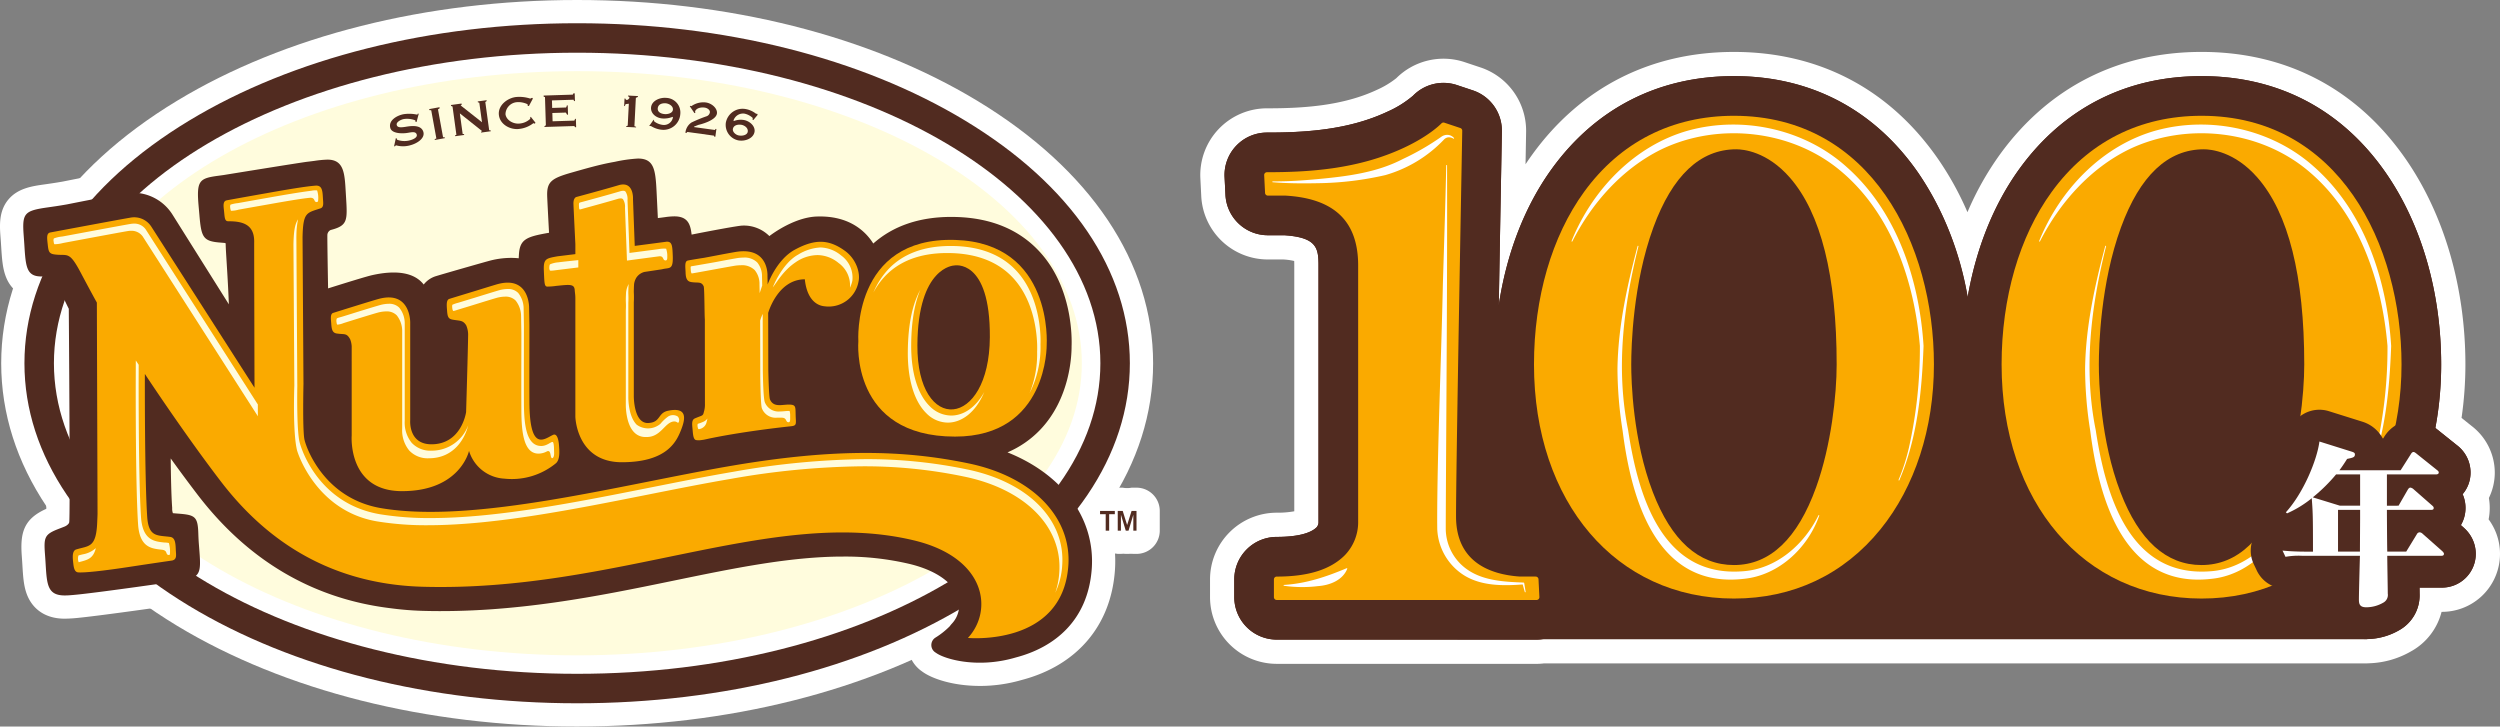
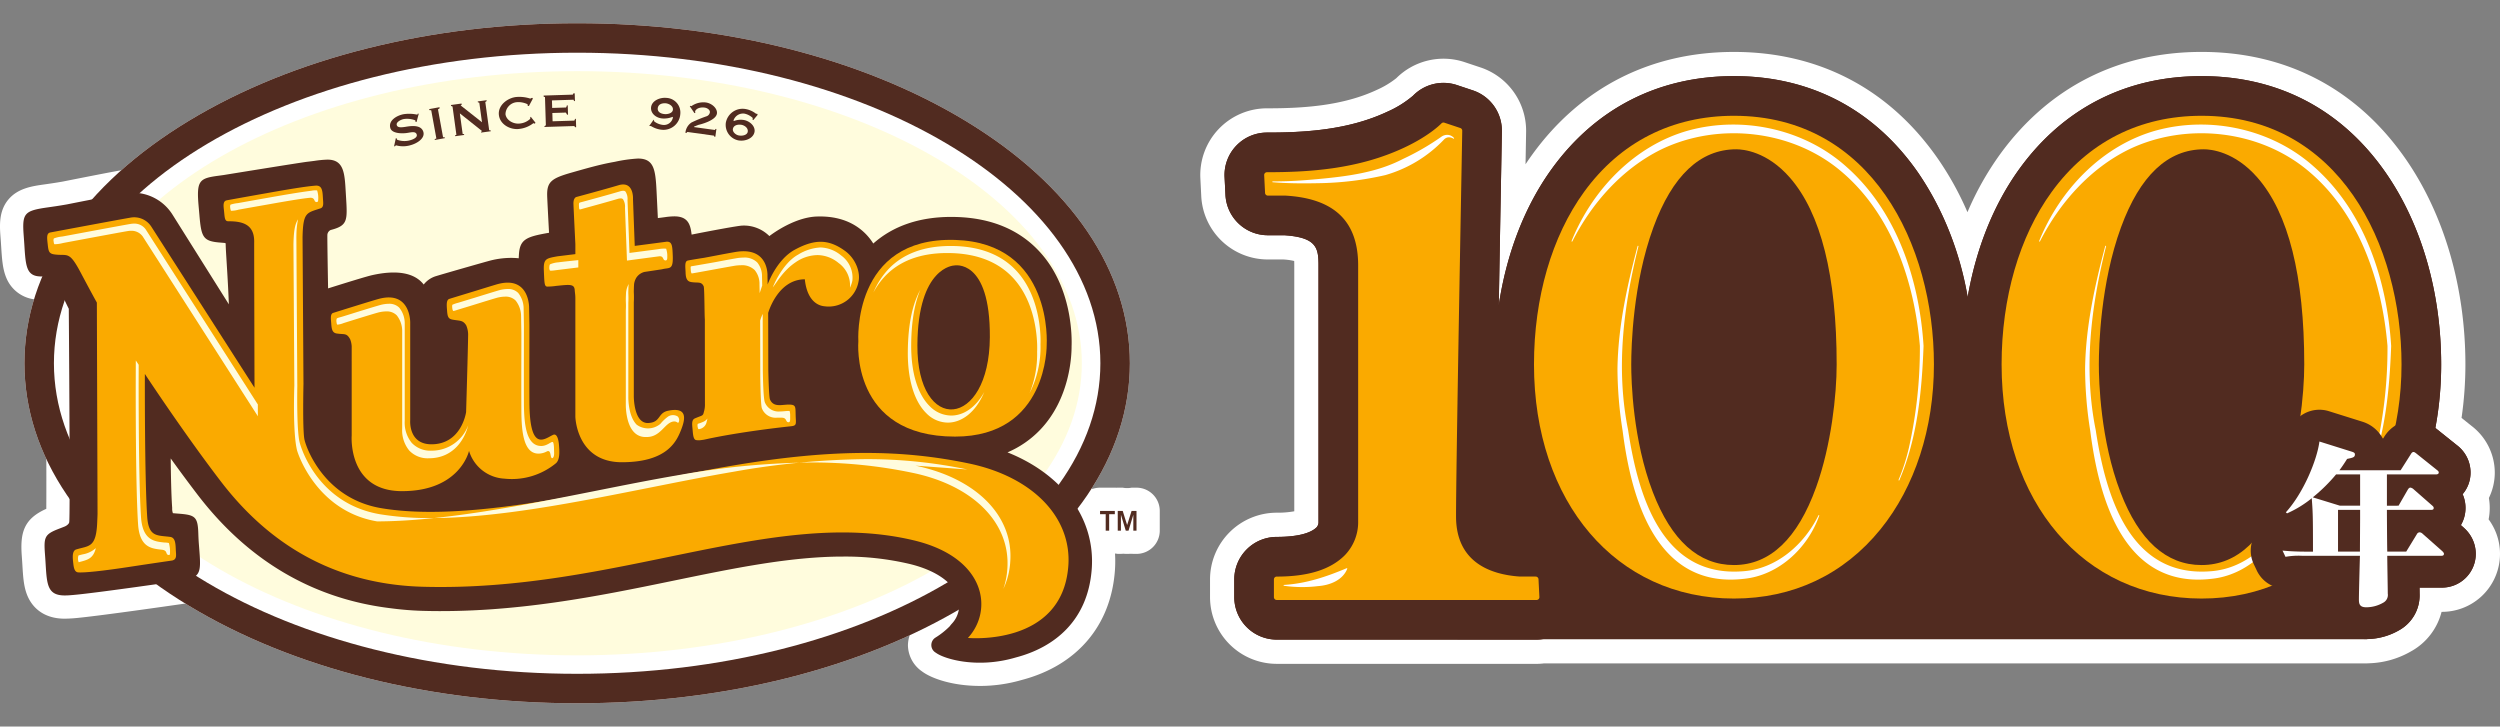
<svg xmlns="http://www.w3.org/2000/svg" width="640.258" height="186.064">
  <rect width="100%" height="100%" fill="#808080" stroke="none" />
  <defs>
    <clipPath id="a">
      <path data-name="長方形 60" fill="none" d="M0 0h640.258v186.064H0z" />
    </clipPath>
  </defs>
  <g data-name="グループ 100" clip-path="url(#a)">
    <path data-name="パス 670" d="M147.81 13.498c-73.89 0-134 35.678-134 79.532s60.113 79.536 134 79.536 134-35.68 134-79.536-60.113-79.532-134-79.532" fill="#fff" />
    <path data-name="パス 671" d="M147.81 178.517c-36.789 0-71.5-8.579-97.748-24.156C22.844 138.207 7.855 116.425 7.855 93.03s14.989-45.175 42.207-61.329C76.306 16.125 111.02 7.547 147.81 7.547s71.5 8.578 97.748 24.154c27.218 16.154 42.207 37.935 42.207 61.329s-14.989 45.177-42.207 61.331c-26.244 15.577-60.959 24.156-97.748 24.156m0-159.068c-34.683 0-67.24 7.986-91.673 22.487C32.677 55.86 19.758 74.005 19.758 93.03s12.92 37.172 36.379 51.1c24.433 14.5 56.99 22.489 91.673 22.489s67.24-7.987 91.673-22.489c23.459-13.924 36.379-32.07 36.379-51.1s-12.92-37.17-36.379-51.093c-24.433-14.5-56.99-22.487-91.673-22.487" fill="#fff" />
    <path data-name="パス 672" d="M147.81 18.22c-71.264 0-129.242 33.56-129.242 74.81s57.979 74.807 129.242 74.807 129.249-33.558 129.249-74.807S219.08 18.22 147.81 18.22" fill="#fff" />
    <path data-name="パス 673" d="M147.81 173.788c-35.5 0-69-8.074-94.326-22.735-26.354-15.254-40.868-35.86-40.868-58.023S27.13 50.26 53.484 35.006C78.815 20.344 112.313 12.27 147.81 12.27s69 8.074 94.332 22.736C268.497 50.26 283.01 70.867 283.01 93.03s-14.514 42.769-40.866 58.022c-25.331 14.661-58.831 22.735-94.331 22.735m0-149.617c-33.436 0-64.817 7.506-88.364 21.136C36.924 58.344 24.52 75.293 24.52 93.03s12.404 34.684 34.924 47.722c23.546 13.628 54.928 21.134 88.364 21.134s64.822-7.506 88.37-21.135c22.524-13.036 34.928-29.983 34.928-47.72s-12.4-34.686-34.929-47.723c-23.547-13.629-54.93-21.136-88.369-21.136" fill="#fff" />
    <path data-name="パス 674" d="M104.935 37.237c1.827-.427 3.984-1.816 3.481-3.476-.517-1.721-2.707-1.6-4.474-1.293-.9.128-2.2.372-2.345-.507-.139-.666.939-1.278 1.746-1.46a5.756 5.756 0 013.053.335.4.4 0 00.058.366.371.371 0 00.234.024l.553-2.089a1.031 1.031 0 01-.218-.066 1.525 1.525 0 01-.159.3 9.436 9.436 0 00-3.4-.141c-1.659.275-4.026 1.521-3.515 3.5.3 1.327 2.46 1.522 4.02 1.357 1.126-.116 2.446-.619 2.754.352.272.862-1.2 1.412-2.161 1.592a5.408 5.408 0 01-2.854-.24c-.027-.121-.1-.206-.128-.34a.368.368 0 00-.2-.081l-.448 2.04.187.1.272-.3a6.756 6.756 0 003.544.034" fill="#fff" />
    <path data-name="パス 675" d="M101.116 43.453a5.941 5.941 0 01-2.749-.674l-.187-.1a5.953 5.953 0 01-3.1-6.384 7.268 7.268 0 01-.917-2.156 7.956 7.956 0 011.067-6.327 10.974 10.974 0 017.136-4.437 12.232 12.232 0 013.49-.147 6.059 6.059 0 017.276 6.726 8.153 8.153 0 01.981 2.09 7.657 7.657 0 01-.734 6.093c-2 3.465-5.933 4.617-7.092 4.888a12.975 12.975 0 01-4.112.33 5.971 5.971 0 01-1.061.1m9.043-19.44h.005-.005m0 0z" fill="#fff" />
    <path data-name="パス 676" d="M110.437 28.235l1.32 7.231-.435.166.039.218 2.565-.467-.041-.22-.415-.007-1.3-7.137.437-.293-.05-.268-2.636.482.048.266z" fill="#fff" />
    <path data-name="パス 677" d="M111.363 41.803a5.951 5.951 0 01-5.855-4.886l-.04-.219a5.956 5.956 0 01.04-2.331l-.534-2.922a5.949 5.949 0 01-.862-2.178l-.048-.266a5.951 5.951 0 014.785-6.914l2.637-.482a5.951 5.951 0 016.921 4.763l.05.268a5.939 5.939 0 01-.049 2.42l.545 2.987a5.945 5.945 0 01.782 2.031l.041.219a5.95 5.95 0 01-4.784 6.947l-2.565.467a5.954 5.954 0 01-1.066.1" fill="#fff" />
    <path data-name="パス 678" d="M125.276 33.34l-.988-7.209.351-.248-.03-.22-2.263.31.031.22a1.5 1.5 0 01.38.135l.682 4.982-5.468-4.312.275-.187-.041-.294-2.716.373.034.244.369.137.994 7.259-.334.108.033.244 2.288-.314-.029-.22-.354-.038-.724-5.276 5.724 4.553a1.452 1.452 0 00-.3.166l.028.2 2.484-.34-.027-.2z" fill="#fff" />
    <path data-name="パス 679" d="M116.584 40.832a5.952 5.952 0 01-5.9-5.155l-.033-.244a5.92 5.92 0 01.072-2.016l-.485-3.539a5.934 5.934 0 01-.612-1.918l-.034-.244a5.95 5.95 0 015.084-6.722l2.723-.374a5.925 5.925 0 012.158.1 5.951 5.951 0 011.984-.641l2.263-.311a5.952 5.952 0 016.708 5.111l.029.22a5.939 5.939 0 01-.1 2.106l.462 3.369a5.936 5.936 0 01.665 2.031l.027.2a5.951 5.951 0 01-5.089 6.7l-2.484.34a5.959 5.959 0 01-2.2-.108 5.947 5.947 0 01-2.145.727l-2.288.314a5.867 5.867 0 01-.809.056" fill="#fff" />
    <path data-name="パス 680" d="M132.877 33.027a7.137 7.137 0 003.735-1.492.747.747 0 00.356.121.389.389 0 00.154-.248l-1.188-1.5a.454.454 0 01-.116.1 2.268 2.268 0 00-.026.422 4.483 4.483 0 01-2.817 1.218c-1.613.129-3.321-.909-3.517-2.394a3.169 3.169 0 012.925-3.088 5.369 5.369 0 012.733.535l.031.382a.657.657 0 00.313.062l1.013-1.9c-.031-.072-.146-.124-.177-.2a2.161 2.161 0 00-.48.212 8.973 8.973 0 00-3.542-.42c-2.118.171-4.723 1.994-4.519 4.494s2.846 3.933 5.122 3.7" fill="#fff" />
    <path data-name="パス 681" d="M132.37 39.003a11.052 11.052 0 01-7.039-2.529 9.544 9.544 0 01-.135-14.721 11.582 11.582 0 016.564-2.849 14.638 14.638 0 014.015.208 5.951 5.951 0 014.9 1.9 6.1 6.1 0 011.253 1.848 5.948 5.948 0 01-.081 4.933 5.953 5.953 0 011.112 4.769 6.342 6.342 0 01-2.456 3.88 5.948 5.948 0 01-2.043.974 13.1 13.1 0 01-5.015 1.534q-.538.053-1.075.053m9.365-16.377v.006-.006m0-.024z" fill="#fff" />
    <path data-name="パス 682" d="M139.571 24.848l.225 7.225a1.464 1.464 0 01-.327.22c-.035.063-.068.176-.029.224l7.657-.24.17.3.285-.009-.067-2.136-.21.006-.171.45-5.583.174-.066-2.124 3.472-.108.313.545.236-.006-.076-2.384-.235.008a.983.983 0 01-.218.538l-3.533.11-.06-1.927 5.522-.173.148.341.221-.007-.062-1.976-.322.011-.175.326-7.46.235.008.271a.461.461 0 00.337.1" fill="#fff" />
    <path data-name="パス 683" d="M147.267 38.533a5.964 5.964 0 01-1.716-.253l-5.924.185a5.968 5.968 0 01-4.793-2.182 6.1 6.1 0 01-1.041-5.8l-.11-3.595a5.965 5.965 0 01-.4-1.967l-.008-.271a5.952 5.952 0 015.762-6.122l5.718-.18a5.966 5.966 0 011.905-.381l.321-.011a5.952 5.952 0 016.147 5.761l.063 1.976a5.944 5.944 0 01-.337 2.175 5.933 5.933 0 01.579 2.38l.068 2.136a5.952 5.952 0 01-5.757 6.135l-.285.009h-.192M139.4 18.894z" fill="#fff" />
    <path data-name="パス 684" d="M160.815 24.636a3.692 3.692 0 01.347.216.433.433 0 01.011.286 1.782 1.782 0 01-.4.4 1.035 1.035 0 01-.436.04 2.388 2.388 0 01-.181-.331c-.049 0-.148-.02-.209-.023l-.1 1.913a.189.189 0 00.2.009 1.31 1.31 0 01.2-.483l.8-.1-.286 5.615c-.126.043-.267.109-.392.165l-.009.159 2.542.131.007-.161a4.413 4.413 0 01-.435-.158l.37-7.257.519-.233.011-.222-2.542-.131c0 .074-.006.123-.008.16" fill="#fff" />
    <path data-name="パス 685" d="M162.893 38.588c-.1 0-.2 0-.3-.008l-2.543-.131a5.952 5.952 0 01-5.637-6.285l.009-.159a5.964 5.964 0 01.366-1.74 5.947 5.947 0 01-.881-3.433l.1-1.913a5.941 5.941 0 012.5-4.554c.093-.1.19-.193.291-.286a5.949 5.949 0 014.332-1.548l2.542.13a5.951 5.951 0 015.638 6.254l-.012.222a5.933 5.933 0 01-.627 2.365l-.153 3a5.94 5.94 0 01.33 2.245l-.007.159a5.952 5.952 0 01-5.945 5.68m-.161-.795l-.054.019.054-.019" fill="#fff" />
-     <path data-name="パス 686" d="M174.234 29.146a3.752 3.752 0 00-3.649-4.08c-1.575-.143-3.676.719-3.845 2.44-.145 1.587 1.351 2.729 2.906 2.834a5.855 5.855 0 002.619-.419 1.5 1.5 0 01.075.131 2.328 2.328 0 01-2.516 1.945 4.573 4.573 0 01-2.263-.889 3.486 3.486 0 00-.156-.473l-1.155 1.644a1.653 1.653 0 01.495.021 6.429 6.429 0 002.831.941 4.325 4.325 0 004.655-4.092m-1.897-1.052c-.081.886-1.318 1.243-2.323 1.1-.884-.117-1.719-.6-1.541-1.6.189-.976 1.165-1.2 2.016-1.144.922.085 1.954.75 1.848 1.646" fill="#fff" />
    <path data-name="パス 687" d="M169.975 39.208q-.432 0-.867-.036a11.89 11.89 0 01-4.168-1.1 5.971 5.971 0 01-3.965-8.544 8.2 8.2 0 01-.165-2.557c.525-5.33 5.663-8.186 10.176-7.839a9.7 9.7 0 019.184 10.4 10.355 10.355 0 01-3.542 7.172 10.1 10.1 0 01-6.653 2.5m-3.339-.991z" fill="#fff" />
    <path data-name="パス 688" d="M176.021 33.793l6.819.944a2.415 2.415 0 01.081.235.369.369 0 00.28.039l.271-1.97a.521.521 0 00-.2-.028l-.174.275-5.375-.744.07-.139 1.108-.433s4.579-1 4.718-2.99c.08-1.31-1.372-2.535-2.829-2.738a5.294 5.294 0 00-3.723.944l-.324-.094-.079.126 1.181 1.747.243-.053a1.062 1.062 0 01-.062-.434c.378-.857 1.576-1.04 2.385-.929.726.076 1.477.6 1.387 1.24a1.263 1.263 0 01-.86.992 34.741 34.741 0 00-3.864 1.6 3.552 3.552 0 00-1.537 2.632 1.535 1.535 0 00.248.021.529.529 0 00.232-.241" fill="#fff" />
    <path data-name="パス 689" d="M183.094 40.976a6.248 6.248 0 01-2.569-.55l-3.756-.52a6.134 6.134 0 01-.765.078 7.267 7.267 0 01-1.252-.07 5.965 5.965 0 01-5.105-6.718 9.928 9.928 0 011.415-3.978 5.951 5.951 0 01.579-5.178l.08-.126a5.947 5.947 0 013.76-2.632 10.829 10.829 0 016.128-.931c4.73.657 8.223 4.608 7.957 8.993a7.712 7.712 0 01-.4 1.977 5.934 5.934 0 01.2 2.533l-.271 1.97a5.953 5.953 0 01-4.59 4.995 6.419 6.419 0 01-1.411.158" fill="#fff" />
    <path data-name="パス 690" d="M189.166 35.965c1.694.281 3.783-.518 4.077-2.211.218-1.482-1.282-2.8-2.821-3.036a4.853 4.853 0 00-2.508.293l-.058-.161a2.572 2.572 0 012.808-1.747 4.451 4.451 0 012.105 1.1 2.749 2.749 0 01-.036.458.264.264 0 00.231.044l1.058-1.273-.052-.26a2.146 2.146 0 01-.389-.074 5.927 5.927 0 00-2.572-1.162 4.364 4.364 0 00-5.123 3.5 4.054 4.054 0 003.281 4.533m-1.458-3.01c.238-1 1.434-1.138 2.271-.979.984.248 1.63.961 1.526 1.709-.094.9-1.37 1.2-2.363.988-.784-.173-1.618-.947-1.435-1.717" fill="#fff" />
    <path data-name="パス 691" d="M189.9 41.978a10.428 10.428 0 01-1.711-.142 10.012 10.012 0 01-6.508-4.154 9.77 9.77 0 01-1.644-7.354 10.557 10.557 0 014.676-6.863 9.845 9.845 0 017.551-1.347 11.983 11.983 0 013.83 1.5 5.951 5.951 0 013.711 4.395l.052.26a5.947 5.947 0 01-.709 4.185 7.873 7.873 0 01-.019 2.162c-.007.052-.016.1-.024.155-.736 4.23-4.689 7.2-9.206 7.2m.292-5.469" fill="#fff" />
    <path data-name="パス 692" d="M258.023 115.854a25.363 25.363 0 008.3-5.717c7.814-8.1 8.126-19.336 8.112-21.434.089-2.178.235-14.973-8.057-24.1-5.207-5.728-12.425-8.767-21.457-9.032-.44-.014-.876-.02-1.3-.02-8.167 0-14.87 2.3-19.971 6.817-1.889-3.007-6.045-7.206-14.452-6.918-4.8.158-9.772 3.2-12.163 5.007a9.239 9.239 0 00-6.853-2.686c-1.119 0-9.46 1.592-13.056 2.31-.3-2.6-.926-4.671-4.437-4.671a17.079 17.079 0 00-2.31.191c-.8.112-1.424.19-1.9.245l-.276-5.72c-.3-6.341-.447-9.523-4.821-9.523a37.082 37.082 0 00-5.878.827l-.632.116c-3.28.6-6.544 1.532-10.427 2.636-5.119 1.462-6.4 2.311-6.314 5.917.021.873.336 6.842.478 9.513-5.751 1-7.464 1.629-7.71 5.543-.021.355-.041.689-.057.991a18.878 18.878 0 00-1.947-.1 21.428 21.428 0 00-5.134.635c-1.135.28-11.994 3.39-14.187 4.063a6.284 6.284 0 00-3.06 2.129c-2.319-2.987-6.785-3.827-13.168-2.415-1.5.333-6.775 1.971-11.322 3.4-.1-5.637-.215-13.114-.183-13.7a1.476 1.476 0 01.837-1.25c4.387-1.138 4.311-2.39 3.947-8.4l-.086-1.427c-.275-4.758-.473-8.2-4.681-8.2a27.117 27.117 0 00-3.279.311c-.574.075-1.2.159-1.9.239-1.829.214-20.617 3.267-21.387 3.393-.457.064-.879.121-1.266.173-5.071.674-5.758 1.223-5.136 8.077.053.595.113 1.25.174 1.972.48 5.688.914 6.728 5.266 7.073.415.032.882.069 1.408.123.025.1.044.222.057.3.008.787.109 2.406.245 4.6.183 2.931.428 6.9.568 10.794L44.231 55.051a11.975 11.975 0 00-10.4-5.693 14.025 14.025 0 00-2.18.185c-2.3.373-14.027 2.709-14.494 2.8-1.973.35-3.574.576-4.859.759-6.144.869-6.667 1.487-6.221 7.35.049.644.1 1.368.154 2.187.348 5.606.507 8.164 4.356 8.164.394 0 .844-.021 1.361-.044l.483-.018c.815 0 1.185.487 2.227 2.425l.146.271a89.773 89.773 0 011.927 3.835c.332.69.624 1.3.886 1.8.16 21.028.322 52.553.123 54.551a1.28 1.28 0 00-.021.148c-.028.336-.574.841-1.17 1.08-.532.214-1 .392-1.41.549-3.742 1.432-3.943 2.156-3.621 6.543.043.583.093 1.252.139 2.025l.023.378c.328 5.427.493 8.15 4.912 8.15.832 0 1.8-.08 3.2-.22 6.6-.671 25.566-3.418 25.743-3.443l.214-.03c5.7-.764 5.78-1.836 5.283-8.161l-.1-1.283c-.091-1.182-.122-2.13-.148-2.9-.141-4.195-.9-4.589-5.129-4.918-.409-.033-.864-.068-1.374-.112a3.349 3.349 0 01-.186-1.276c0-.141-.011-.26-.018-.349-.213-3.223-.3-7.48-.359-12.4a395.31 395.31 0 006.9 9.312c12.956 16.9 29.541 26.632 49.36 29.048a79.289 79.289 0 008.181.675c23.522.678 45.276-3.8 64.343-7.73 15.387-3.175 29.922-6.17 43.413-6.17a72.006 72.006 0 0116.974 1.875c6.747 1.62 11.288 4.775 12.46 8.653a6.82 6.82 0 01-1.578 6.663 5.767 5.767 0 00-.507.628 19.7 19.7 0 01-3.7 2.94 2.251 2.251 0 00.118 3.872c2.087 1.576 10.549 4.147 20.47 1.208 9.886-2.584 18.466-9.421 19.447-22.654.961-12.963-7.463-24.241-21.576-29.872m-13.257-3.444z" fill="#fff" />
    <path data-name="パス 693" d="M250.945 175.667c-6.75 0-12.277-1.8-14.85-3.745a8.275 8.275 0 01-3.569-6.712 8.616 8.616 0 013.474-6.679 5.66 5.66 0 01.375-.258 14.837 14.837 0 002.362-1.8c.215-.276.44-.542.674-.792a.877.877 0 00.238-.886c-.345-1.141-2.8-3.3-8.154-4.589a66.108 66.108 0 00-15.585-1.711c-12.9 0-27.135 2.938-42.209 6.047-19.445 4.007-41.489 8.548-65.718 7.85a85.609 85.609 0 01-8.767-.72A75.279 75.279 0 0157.1 142.545c.223 6.2-1.13 10.891-10.569 12.156l-.266.038c-3.243.468-19.734 2.832-25.879 3.457a38.034 38.034 0 01-3.8.251c-5.94 0-8.428-3.429-9.383-5.473-1.115-2.386-1.271-4.982-1.47-8.268l-.023-.383c-.044-.739-.091-1.381-.133-1.939-.432-5.892.45-9.478 6.279-12.069.062-7.748-.033-29.384-.186-49.826l-.3-.619c-.445-.925-.966-2.009-1.56-3.137a8.966 8.966 0 01-8.2-5.6C.657 68.863.5 66.28.293 63.01c-.048-.791-.1-1.487-.148-2.1-.231-3.043-.519-6.83 2.031-9.844 2.438-2.88 6.079-3.4 9.29-3.85 1.267-.179 2.776-.394 4.593-.715 1.013-.2 12.266-2.443 14.639-2.829a19.992 19.992 0 013.105-.261 18.127 18.127 0 0111.142 3.712 9.268 9.268 0 011.449-3.716c2.309-3.42 6.09-3.923 8.85-4.29l.089-.013c.331-.044.687-.092 1.069-.145 6-.974 19.849-3.217 21.589-3.42.625-.073 1.2-.148 1.721-.216l.093-.012a31.319 31.319 0 014.05-.362 9.6 9.6 0 019.3 5.962 23.613 23.613 0 011.324 7.834l.085 1.411c.3 5.034.619 10.214-4.755 13.136l.034 2.536c2.141-.644 3.467-1.014 4.215-1.18 6.7-1.482 11.354-.734 14.571.851q.548-.235 1.126-.421l.069-.021c2.058-.632 13.164-3.821 14.509-4.152a27.835 27.835 0 013.683-.653 10.112 10.112 0 016.386-5.316c-.143-2.766-.212-4.23-.223-4.7-.2-8.688 6.318-10.549 10.63-11.781 3.98-1.133 7.413-2.11 10.982-2.766l.634-.116a39.929 39.929 0 016.954-.925c6.148 0 8.578 3.861 9.479 6.163.952 2.429 1.106 5.219 1.272 8.722a9.3 9.3 0 016.77 3.752 89.7 89.7 0 019.26-1.463 15.738 15.738 0 016.92 1.483 26.291 26.291 0 0111.92-3.8c7.28-.249 12.235 2.145 15.512 4.9a36.868 36.868 0 0119.106-4.8c.486 0 .983.008 1.484.023 10.7.314 19.344 4.007 25.68 10.978 9.653 10.621 9.717 25.052 9.6 28.205 0 2.884-.542 15.888-9.782 25.461q-.494.513-1.011 1c10.9 7.433 16.849 18.63 15.939 30.9-1.041 14.053-9.707 24.235-23.783 27.948a38.449 38.449 0 01-10.8 1.553m-2.671-12.041a26.467 26.467 0 0010.186-.951c.062-.019.124-.036.186-.052 9.292-2.429 14.344-8.261 15.017-17.336.757-10.208-5.915-19.144-17.846-23.905a5.951 5.951 0 01-.148-10.994 19.533 19.533 0 006.371-4.384c6.329-6.556 6.451-16.186 6.444-17.263q0-.142.006-.283c.051-1.241.3-12.347-6.515-19.849-4.137-4.55-9.771-6.868-17.228-7.087a39.66 39.66 0 00-1.128-.018c-6.65 0-12.04 1.79-16.024 5.32a5.952 5.952 0 01-8.986-1.288c-1.818-2.892-4.92-4.283-9.209-4.137-2.711.089-6.359 1.974-8.775 3.8a5.951 5.951 0 01-7.644-.386 3.307 3.307 0 00-2.624-1.092c-1.412.16-7.52 1.286-12.068 2.193a5.95 5.95 0 01-6.95-4.441l-.141.019c-.864.12-1.529.2-2.038.262a5.951 5.951 0 01-6.626-5.626l-.275-5.72c-.059-1.236-.125-2.65-.228-3.728-.929.133-2.131.355-3.445.6l-.638.117c-3.01.555-6.191 1.46-9.874 2.507-.894.256-1.526.455-1.972.609.043.983.163 3.373.45 8.782a5.952 5.952 0 01-4.928 6.179c-.544.094-1.859.321-2.815.552l-.026.442a5.95 5.95 0 01-6.556 5.594 14.894 14.894 0 00-5.039.395c-.963.24-11.495 3.249-13.825 3.961-.067.023-.1.045-.211.181a5.952 5.952 0 01-4.639 2.224h-.05a5.949 5.949 0 01-4.651-2.3c-.454-.584-2.476-1.3-7.182-.253-.971.215-4.612 1.314-10.821 3.267a5.951 5.951 0 01-7.736-5.573c-.153-8.695-.212-13.445-.176-14.118a5.69 5.69 0 01.047-.487A7.448 7.448 0 0182.5 53.38c.1-.041.208-.078.315-.113-.027-.715-.08-1.58-.129-2.389l-.086-1.433c-.044-.776-.1-1.7-.173-2.479-.337.041-.7.089-1.073.138l-.094.012c-.574.075-1.2.157-1.884.237-.983.114-9.65 1.491-21.078 3.348l-.168.026c-.435.061-.839.115-1.213.165l-.094.013-.126.017c.026.434.066.968.126 1.624l.021.235c.049.543.1 1.131.156 1.772s.109 1.211.16 1.671c.36.029.757.064 1.19.108a5.952 5.952 0 015.15 4.43c.071.276.138.632.173.849a6.061 6.061 0 01.076.884c.006.606.105 2.212.22 4.072l.014.226c.183 2.925.433 6.937.576 10.949a5.951 5.951 0 01-10.986 3.378l-14.385-22.9a4.081 4.081 0 01-.086-.141 6 6 0 00-5.267-2.766 8.031 8.031 0 00-1.224.107c-2.1.341-13.3 2.569-14.279 2.764l-.133.026c-2.046.363-3.688.6-5.007.783-.484.069-.892.131-1.235.186.015.242.034.517.057.828.051.67.108 1.423.16 2.275.05.813.107 1.726.176 2.512h.082c4.482 0 6.353 3.48 7.47 5.559l.148.273a91.554 91.554 0 012.038 4.052c.316.657.576 1.2.812 1.653a5.961 5.961 0 01.67 2.7c.067 8.708.382 52.293.093 55.188a5.711 5.711 0 01-.031.259 7.641 7.641 0 01-4.867 5.9c-.5.2-.948.373-1.351.527.012.185.025.387.042.6.044.6.1 1.3.143 2.1l.023.378c.049.811.105 1.726.175 2.494.4-.033.868-.076 1.4-.13 5.9-.6 22.173-2.933 25.376-3.395l.342-.049.309-.043c-.036-.629-.089-1.288-.126-1.76L45 139.815c-.07-.92-.108-1.7-.134-2.362-.335-.027-.7-.056-1.09-.09a5.948 5.948 0 01-4.762-3.163 8.773 8.773 0 01-.866-3.859v-.088c-.218-3.311-.307-7.493-.375-12.769a5.951 5.951 0 0110.78-3.555c2.4 3.338 4.69 6.423 6.8 9.17 11.902 15.54 27.163 24.546 45.347 26.759l.068.008a73.64 73.64 0 007.566.625c22.855.659 44.164-3.734 62.97-7.61 15.686-3.236 30.5-6.292 44.613-6.292a77.8 77.8 0 0118.363 2.04c8.987 2.156 14.942 6.673 16.769 12.718a12.706 12.706 0 01-2.771 12.278M11.792 133.237v.04zm151.756-86.673zm81.217 71.8a5.952 5.952 0 01-5.952-5.952v-.267a5.952 5.952 0 0111.9 0v.263a5.952 5.952 0 01-5.952 5.952" fill="#fff" />
    <path data-name="パス 694" d="M147.81 180.113c-37.48 0-72.773-8.861-99.376-24.945-27.2-16.445-42.175-38.513-42.175-62.138s14.978-45.694 42.175-62.134c26.6-16.086 61.9-24.945 99.376-24.945s72.773 8.859 99.376 24.945c27.2 16.444 42.175 38.511 42.175 62.134s-14.977 45.693-42.175 62.138c-26.6 16.084-61.9 24.945-99.376 24.945m0-166.615c-73.89 0-134 35.678-134 79.532s60.113 79.536 134 79.536 134-35.68 134-79.536-60.113-79.532-134-79.532" fill="#fff" />
-     <path data-name="パス 695" d="M147.811 186.064c-38.549 0-74.934-9.163-102.455-25.8C16.306 142.7.308 118.819.308 93.031s16-49.662 45.047-67.227C72.874 9.164 109.26 0 147.811 0s74.936 9.164 102.455 25.8c29.05 17.567 45.05 41.443 45.05 67.231s-16 49.666-45.047 67.231c-27.522 16.64-63.909 25.8-102.456 25.8m0-166.615c-34.683 0-67.24 7.986-91.673 22.487-23.462 13.927-36.382 32.072-36.382 51.097s12.92 37.172 36.38 51.1c24.433 14.5 56.989 22.489 91.673 22.489s67.24-7.987 91.673-22.489c23.46-13.924 36.38-32.07 36.38-51.1s-12.92-37.17-36.379-51.093c-24.433-14.5-56.99-22.487-91.673-22.487" fill="#fff" />
    <path data-name="パス 696" d="M273.602 144.96c.924-12.464-9.132-22.873-25.535-26.281-16.244-3.378-33.852-3.955-60.465.565-28.548 4.85-65.86 14.992-90.015 10.89-14.837-2.522-19.323-15.9-19.64-17.692-.488-2.761-.225-14.087-.225-14.087l-.237-37.5c0-.191.006-.38.012-.575.17-5.947 1.11-5.764 4.552-6.91.961-.32.722-1.37.647-2.726-.1-1.847-.216-3.24-1.916-3.1-1.49.127-3.8.373-12.587 1.943-6.313 1.11-10.1 1.809-10.1 1.809-1.041.2-.869 1.382-.725 2.669.187 1.693.134 2.708 1.1 2.7 3.612-.007 6.688.744 6.632 5.319-.019 1.584.083 37.315.083 37.315L38.746 58.033a5.219 5.219 0 00-5.521-2.259c-2.26.367-20.36 3.764-20.36 3.764-.993.22-.826 1.38-.645 3.047.186 1.719.3 2.37 1.692 2.567 3.4.486 3.713-1.078 6.708 4.575 2.676 5.057 4.187 7.772 4.187 7.772l.175 54.13c-.02.693-.056 1.4-.084 2.11-.263 6.626-2.114 5.977-5.374 6.975-.939.288-.966 1.657-.818 3.01.158 1.417.247 2.816 1.382 2.87 1.492.079 5.392-.222 14.215-1.592 6.338-.961 9.769-1.45 9.769-1.45 1.344-.281.993-1.524.949-2.818-.063-1.717-.185-3.063-1.444-3.232-3.25-.437-5.436.1-5.859-4.91-.7-9.994-.617-36.827-.617-36.827s9.87 15.013 19.5 27.58c10.217 13.325 26.155 26.188 51.564 26.921 49.713 1.437 89.748-20.552 125.925-11.867 18.589 4.464 20.283 17.99 13.8 24.979 0 0 24.182 2.26 25.712-18.417" fill="#fff" />
    <path data-name="パス 697" d="M250.103 169.414c-1.432 0-2.421-.079-2.767-.111a5.951 5.951 0 01-3.81-9.972 6.715 6.715 0 001.555-6.564c-1.162-3.843-5.675-6.97-12.383-8.581-18.258-4.383-37.761-.362-60.347 4.294-19.131 3.945-40.805 8.416-64.361 7.734-22.861-.662-41.739-10.5-56.112-29.248-3-3.914-6.005-8.034-8.733-11.871.078 6.188.218 12.455.462 16.418.246.027.5.056.757.091 2.878.386 6.358 2.247 6.6 8.915.005.144.016.274.025.4.483 6.642-4.243 8.154-5.7 8.459a6.26 6.26 0 01-.379.066c-.034 0-3.484.5-9.717 1.442-11.846 1.841-14.535 1.7-15.419 1.652-2.27-.108-6.237-1.285-6.961-7.946l-.023-.21c-.747-6.834 3.237-8.819 4.985-9.356.395-.121.763-.221 1.093-.306.032-.319.061-.719.081-1.216l.033-.789c.016-.391.034-.778.046-1.162l-.17-52.516c-.7-1.29-1.892-3.484-3.5-6.525-.3-.566-.54-.994-.729-1.317-.45-.024-.974-.067-1.559-.151-6.012-.848-6.581-6.094-6.768-7.817l-.021-.182a13.379 13.379 0 01-.069-3.4 6.85 6.85 0 015.364-5.913l.189-.039c.742-.139 18.194-3.415 20.5-3.793a11.18 11.18 0 0111.56 5.025l15.352 23.971c-.018-7.174-.033-14.011-.031-16.261-.191-.008-.416-.009-.667-.013h-.025c-1.888 0-6.3-.735-6.948-7.438a37.975 37.975 0 00-.058-.565l-.013-.12c-.817-7.23 4.01-8.749 5.509-9.043l.065-.012c.038-.007 3.886-.716 10.151-1.818 8.831-1.577 11.321-1.858 13.113-2.011a7.492 7.492 0 015.612 1.743c2.486 2.164 2.652 5.164 2.751 6.957.009.149.019.3.03.436.426 5.678-2.788 7.615-4.74 8.265l-.423.139c-.023.339-.044.764-.059 1.3l-.009.442.237 37.427v.175c-.117 5.037-.093 11.31.124 12.835.22.749 3.487 11.018 14.79 12.94 17.423 2.959 43.59-2.247 66.677-6.84 7.5-1.492 14.587-2.9 21.343-4.05 25.154-4.272 43.9-4.429 62.674-.524 19.243 4 31.4 17.079 30.258 32.547-.533 7.2-3.323 12.976-8.294 17.179-7.1 6-16.471 6.836-21.141 6.836m-34.326-39a83.938 83.938 0 0119.7 2.195c14.958 3.592 19.575 12.01 21 16.708a18.478 18.478 0 01.685 7.275 16.352 16.352 0 006.435-3.137c2.449-2.088 3.782-5.012 4.072-8.937.7-9.387-7.473-17.243-20.81-20.014-17.234-3.584-34.657-3.4-58.257.605-6.591 1.12-13.6 2.514-21.015 3.99-25.272 5.029-51.406 10.228-70.993 6.9-17.558-2.985-23.8-18.522-24.5-22.52-.544-3.074-.383-12.276-.317-15.176l-.247-37.422v-.151l.013-.61a23.459 23.459 0 01.65-5.306c-.891.154-1.874.327-2.958.521h-.027a11.449 11.449 0 011.839 6.711c-.015 1.262.055 27.3.084 37.225a5.951 5.951 0 01-10.963 3.227L34.012 61.672c-1.281.218-5.659 1.028-10.171 1.868a31.016 31.016 0 012.034 3.4c2.609 4.931 4.114 7.636 4.128 7.663a5.969 5.969 0 01.752 2.875l.174 54.13v.187c-.014.472-.034.948-.055 1.429l-.031.742a20.551 20.551 0 01-.9 5.67c1.036-.15 2.181-.321 3.445-.517l.213-.032a12.944 12.944 0 01-1.814-6c0-.029-.005-.058-.006-.086-.7-10.094-.634-36.154-.632-37.259a5.952 5.952 0 0110.922-3.246c.1.149 9.867 14.985 19.253 27.228 12.258 15.987 27.635 24.031 47.006 24.592 22.164.641 42.215-3.495 61.613-7.494 15.837-3.265 31.071-6.405 45.829-6.405M33.535 60.905c.043.077.091.164.147.251a5.678 5.678 0 01-.147-.251m24.93-10.189z" fill="#fff" />
    <path data-name="パス 698" d="M86.298 85.418c1.966.285 2.469-.179 3.378 1.464a5.634 5.634 0 01.393 1.823v3.39a3.183 3.183 0 000 .348v19.084s-1.1 14.232 12.838 14.257c14.967.028 17.212-10.31 17.212-10.31a10.03 10.03 0 009.086 7.112 17.768 17.768 0 0013.147-3.928c1.144-.957.9-3.346.826-4.451-.116-1.761-.568-3.287-1.548-2.831-2.173 1.009-5.98 4.571-6.046-8.4-.032-6.257 0-13.547 0-19.631 0-.558-.077-4.552-.077-4.552s.141-8.254-8.087-6.023c-.55.15-3.583 1.083-6.493 1.983 0 0-4.959 1.509-5.85 1.794-.854.276-.672 1.779-.584 2.989.118 1.592.311 2.133 1.448 2.334 1.856.325 2.621.1 3.461 1.462a6.041 6.041 0 01.482 2.7c-.028 3.2-.512 19.491-.512 19.491s-1.121 8.237-8.855 8.263c-5.987.017-5.461-6.175-5.461-6.175v-25.03s.141-8.254-8.087-6.023c-1.916.52-11.607 3.566-11.607 3.566-.882.258-.6 1.672-.52 2.9.109 1.553.392 2.243 1.459 2.4m53.8-12.028a15.387 15.387 0 002.33-.176c3.436-.343 4.655-.553 4.757 1.076.048.749.155 1.124.164 2.033v30.413s.25 11.677 11.978 11.638 14.013-5.5 15.157-8.44c1.079-2.779 1.54-5.75-3.366-4.753-2.741.555-1.863 3.026-5.132 3.148-3.741.133-3.669-6.929-3.669-6.929v-24.03a22.14 22.14 0 000-2.532v-.243c.011-.628.031-1.192.058-1.682a4.094 4.094 0 01.627-1.858 3.533 3.533 0 012.039-1.417l4.5-.679c1.864-.507 2.893.324 2.754-3.427-.1-2.572-.154-3.663-1.529-3.643l-8.209 1.08-.447-11.91s.323-4.82-3.676-3.633-10.806 3.011-10.806 3.011-.818.154-.766 1.783c.034 1.122.49 10.313.49 10.313v2.542l-4.606.565c-2.926.542-3.6.591-3.464 3.733s.141 3.93.814 4.017m36.845-1.172c1.763.316 2.658-.235 3.286 1.125.208.941.174 7.112.285 8.433 0 5.976.022 14.919.022 21.672a6.38 6.38 0 01-.173 1.686c-.239.839-.169 1.128-.891 1.412-.062.018-1.158.44-1.551.62-.878.41-.652 1.656-.547 2.863s.176 2.6.956 2.681a4.083 4.083 0 001.43-.038c.48-.027.831-.157 2.563-.508 9.3-1.884 20.207-3 20.207-3 1.615-.155 1.3-.635 1.237-2.826-.052-1.831.062-2.5-.984-2.675-1.962-.328-4.532 1.016-5.585-1.352-.311-.7-.434-7.625-.434-7.625l-.033-14.546s2.4-8.6 9.386-8.617c.47 4.579 2.584 6.686 5.052 6.911a7.768 7.768 0 008.69-6.252c.537-2.29-.574-5.872-3.513-7.979-4.084-2.928-7.582-3.066-12.749-.284-4.771 2.567-7 8.934-7 8.934l-.044-2.155s.476-7.657-8.214-6.168c-2.882.495-5.217.973-7.928 1.473a1.325 1.325 0 01-.1.018c-1.749.268-4.352.7-4.29.74-.727.3-.478 1.752-.44 3.026.037 1.212.241 2.228 1.363 2.427" fill="#fff" />
    <path data-name="パス 699" d="M102.965 131.735h-.068c-7.2-.013-11.475-3.01-13.8-5.522-5.136-5.561-5.072-13.127-4.983-14.865V92.576a9.505 9.505 0 010-.585v-.989c-2.043-.665-4.861-2.5-5.215-7.562-.01-.153-.023-.293-.035-.432-.534-6.013 2.7-7.949 4.743-8.569 1.16-.365 9.847-3.092 11.8-3.621 5.451-1.478 9.016.1 11.046 1.677a10.853 10.853 0 012.488 2.739 6.393 6.393 0 014.3-4.342c.927-.3 5.95-1.826 5.95-1.826 3.856-1.193 6.106-1.879 6.66-2.031a13.63 13.63 0 017.614-.1c.851-5.63 5.331-6.608 7.8-7.068-.139-2.828-.326-6.705-.348-7.46-.14-4.384 2.521-7.015 5.195-7.719.423-.113 6.867-1.844 10.631-2.962a8.465 8.465 0 017.977 1.324c3.144 2.514 3.4 6.409 3.35 8.027l.193 5.144 1.731-.228a5.947 5.947 0 01.691-.05 7 7 0 016.823 4.505c.622-.1 1.272-.2 1.84-.291.952-.176 1.858-.349 2.758-.521 1.634-.313 3.323-.635 5.229-.963 5.109-.876 8.47.48 10.533 2.015a16.736 16.736 0 012.91-2c7.139-3.845 13.01-3.633 19.036.688 4.619 3.31 7.02 9.139 5.84 14.173-1.926 8.252-8.939 11.385-15.03 10.821a10.668 10.668 0 01-7.487-4.17c-.187.363-.338.7-.451.978l.031 13.457c.018.978.047 2.059.083 3.057a9.7 9.7 0 01.965.111c2.642.438 5.825 2.159 5.941 7.862l.012.51c.008.285.022.532.033.75.352 6.768-4.534 7.971-6.651 8.174-.071.007-10.7 1.1-19.593 2.9-.63.128-1.064.224-1.385.3a12.234 12.234 0 01-1.853.31 11.293 11.293 0 01-2.585.024 7.246 7.246 0 01-1.4-.29c-3.038 3.281-8.08 5.962-16.935 5.99h-.079a17.513 17.513 0 01-11.132-3.575 7.819 7.819 0 01-1.969 2.474 23.769 23.769 0 01-17.484 5.291 16.58 16.58 0 01-8.2-2.878c-3.644 3.354-9.279 6.1-17.526 6.1m-6.946-39.466v19.258c0 .153-.006.307-.017.46-.061 1.06.148 4.352 1.871 6.182.386.41 1.561 1.657 5.044 1.664a21.25 21.25 0 004.481-.454 10.485 10.485 0 01-5.276-3.085 12.524 12.524 0 01-3.02-8.855V82.532a3.064 3.064 0 00-.044-.348 6.187 6.187 0 00-.533.121c-.579.158-2.1.617-3.944 1.185.1.165.2.336.3.515a9.256 9.256 0 011.04 3.571c.009.076.017.152.028.225a6.227 6.227 0 01.069.908v3.564m29.869 21.725a4.068 4.068 0 003.838 2.664 13.421 13.421 0 003.629-.153c-3.192-2.917-3.694-8.171-3.722-13.5-.022-4.242-.014-8.912-.007-13.427 0-2.154.007-4.259.007-6.235 0-.313-.039-2.5-.076-4.437a1.56 1.56 0 010-.165 3 3 0 00-.044-.35 6.349 6.349 0 00-.532.121c-.283.078-1.835.548-4.681 1.427q.086.129.169.265a5.554 5.554 0 01.3.543 11.952 11.952 0 011.071 5.342c-.027 3.218-.494 18.941-.514 19.609a5.978 5.978 0 01-.051.627 16.768 16.768 0 01-1.26 4.342 5.98 5.98 0 011.879 3.325m.013.069zm27.4-7.473a8.736 8.736 0 001.033 3.439c.683 1.185 1.8 2.394 4.932 2.394h.041q.653 0 1.244-.028-.312-.252-.6-.537c-3.388-3.3-3.6-8.886-3.58-10.519v-23.97c0-.141 0-.283.015-.423a15.693 15.693 0 000-1.7l-.007-.2v-.559c.011-.719.034-1.363.066-1.924a6.14 6.14 0 01.059-.56 9.77 9.77 0 011.626-4.359c.1-.139.2-.276.3-.409a5.953 5.953 0 01-1.809-4.054l-.335-8.954c-1.145.321-2.293.639-3.323.921.1 2.15.24 4.96.345 7.08 0 .1.008.2.008.3v2.546a5.943 5.943 0 01-1.939 4.4 7.258 7.258 0 011.759 4.447c.011.169.029.306.044.442a16.4 16.4 0 01.13 1.836v.194zm-42.298-20.716v21.915c1.59-.275 2.2-1.8 2.427-2.889.068-2.3.378-12.905.47-17.407a7.171 7.171 0 01-2.9-1.619m74.72-14.822a5.905 5.905 0 01.315 1 35.934 35.934 0 01.337 6.3c.017 1.075.041 2.548.069 2.926.012.152.021.343.021.495 0 2.894 0 6.486.01 10.186.006 3.94.012 8 .012 11.487a13.959 13.959 0 01-.111 1.915c1.819-.307 3.611-.584 5.3-.828-.406-.941-.725-2.135-.86-9.742v-.092l-.033-14.546a5.94 5.94 0 01.219-1.614 18.943 18.943 0 01.773-2.206 5.935 5.935 0 01-1.119-3.359l-.044-2.155a2.082 2.082 0 010-.408c0-.038-.007-.079-.014-.121a6.145 6.145 0 00-1.246.1 202.61 202.61 0 00-3.622.659m-17.453 6.508v22.278a9.7 9.7 0 011.668-.493 12.623 12.623 0 014.646-.163c0-2.341-.006-4.8-.01-7.207-.005-3.619-.01-7.133-.011-10-.043-.711-.062-1.773-.088-3.439 0-.265-.009-.563-.014-.878a7.191 7.191 0 01-3.538-2.918c-.163.039-.321.07-.493.1l-2.144.324c.023.676.039 1.475-.016 2.4m-72.264 14.5c0 .041 0 .082.006.123 0-.045 0-.086-.006-.123m114.87-24.11a5.926 5.926 0 011.16 2.965 6.664 6.664 0 00.329 1.6 1.751 1.751 0 001.671-1.574 2.877 2.877 0 00-1.159-1.9 6.066 6.066 0 00-2-1.089m3.161 3.035zm-23.423-.658zm-11.422-10.149l-.069.015.069-.015m-29.995-4l-.025.007q-.211.056-.426.1c.155-.03.305-.064.451-.1m3.617-4.148z" fill="#fff" />
    <path data-name="パス 700" d="M268.062 88.261s1.724-26.077-23.488-26.817c-26.462-.777-24.747 25.97-24.747 25.97s-2.142 24.4 24.765 24.4c23.863 0 23.47-23.553 23.47-23.553m-33.111.092c.119-20.1 9.4-20.358 9.4-20.358s9.272-1.977 9.154 18.361c-.132 23.567-18.693 25.049-18.555 2" fill="#fff" />
    <path data-name="パス 701" d="M244.592 117.765c-10.111 0-18-3.013-23.442-8.957-7.48-8.164-7.4-19.041-7.281-21.447-.081-2.531-.033-15.09 8.339-23.759 5.466-5.658 13.052-8.385 22.541-8.107 8.961.263 16.119 3.273 21.276 8.949 8.309 9.141 8.077 22.007 7.988 23.972-.014 1.9-.445 13.287-8.4 21.374-5.2 5.292-12.278 7.975-21.024 7.975m13.243-44.589a43.8 43.8 0 011.621 13.212c-.042 7.508-1.657 12.689-3.646 16.229a13.345 13.345 0 001.261-1.118c5.02-5.044 5.039-13.095 5.039-13.175 0-.156 0-.281.011-.435.012-.251.39-8.837-4.286-14.712m-25.1-2.973a12.829 12.829 0 00-1.925 1.619c-5.5 5.64-5.051 15.142-5.045 15.237a5.334 5.334 0 01-.013.873c0 .039-.518 7.784 4.23 12.9a12.951 12.951 0 001.681 1.517c-1.562-3.225-2.7-7.737-2.666-14.032.051-8.478 1.621-14.222 3.739-18.111m12.218 3.728c-1.163.526-3.992 4.005-4.054 14.454-.041 6.892 1.9 9.991 2.738 10.492.8-.377 3.864-3.462 3.915-12.557.052-8.914-1.9-11.9-2.6-12.389m.594-.11zm.043-.009l-.04.009.04-.009" fill="#fff" />
    <path data-name="パス 702" d="M37.405 58.891l-.054-.089a3.535 3.535 0 00-3.044-1.534 5.311 5.311 0 00-.831.073c-1.684.274-12.384 2.275-17.528 3.236a7.957 7.957 0 00-2.144.486 1.078 1.078 0 00-.07.744c.014.14.073.632.21.743a9.161 9.161 0 002.214-.318c5.4-1.01 14.987-2.8 16.569-3.057a5.1 5.1 0 01.833-.071 3.537 3.537 0 013.043 1.53l.053.091 29.385 45.877-.007-3.015z" fill="#fff" />
    <path data-name="パス 703" d="M66.041 112.55a5.951 5.951 0 01-5.012-2.741L32.491 65.257c-2.359.425-7.623 1.4-15.239 2.824l-.483.093c-1.93.377-4.332.845-6.609-1.031a7.494 7.494 0 01-1.119-9.649 7.294 7.294 0 015.144-2.651c.211-.036.435-.073.66-.116 8.275-1.546 16.134-3.01 17.672-3.261a11.187 11.187 0 011.748-.15h.031a9.471 9.471 0 018.16 4.426l28.589 44.63a5.96 5.96 0 01.94 3.2l.007 3.015a5.954 5.954 0 01-5.951 5.966m-32.344-47.5z" fill="#fff" />
    <path data-name="パス 704" d="M80.684 51.568a.492.492 0 00.762 0 6.085 6.085 0 00-.235-2.8 4.559 4.559 0 00-1.472.087c-1.728.206-4.671.645-11.06 1.786-3.332.585-5.978 1.059-7.726 1.375a8.854 8.854 0 00-1.927.4 1.364 1.364 0 00-.068.744 2.711 2.711 0 00.194.821 7.234 7.234 0 001.978-.29c1.7-.306 4.008-.717 6.8-1.207 6.844-1.223 9.73-1.669 11.409-1.826 1.153-.109 1.139.7 1.347.919" fill="#fff" />
    <path data-name="パス 705" d="M59.279 59.944a5.9 5.9 0 01-4.245-1.677 6.978 6.978 0 01-1.989-4.459 6.906 6.906 0 011.12-4.83 2.48 2.48 0 01.059-.083 7 7 0 015.046-2.637l.622-.1c1.76-.318 4.415-.793 7.76-1.38 5.548-.991 9.066-1.559 11.385-1.834l.277-.036a7.386 7.386 0 014.561.536 6.209 6.209 0 013.2 3.978c.05.181 1.21 4.465-.594 7.323a6.317 6.317 0 01-4.781 2.928 6.522 6.522 0 01-3.841-.837c-1.868.274-4.676.75-8.882 1.5-2.8.492-5.1.9-6.791 1.206-.157.028-.332.066-.505.1a11.56 11.56 0 01-2.4.3m25.738-12.456l.008.008z" fill="#fff" />
    <path data-name="パス 706" d="M43.245 139.065a4.706 4.706 0 00-1.06-.117c-2.611-.26-5.573-.554-6.052-6.242-.695-9.937-.624-35.842-.62-36.941l.006-2.337-.739-1.126-.018 5.3c0 1.1-.074 27.006.62 36.941.482 5.689 3.446 5.948 6.054 6.241 1.23.139 1.078.764 1.342 1.138a.517.517 0 00.725.109 7.78 7.78 0 00-.256-2.963" fill="#fff" />
    <path data-name="パス 707" d="M43.219 148.085a6.511 6.511 0 01-4.342-1.657c-3.316-.642-8.7-2.766-9.428-11.383 0-.029 0-.058-.006-.087-.659-9.43-.646-32.68-.636-37.246l.017-5.427a5.952 5.952 0 0110.925-3.247l.739 1.126a5.952 5.952 0 01.976 3.28l-.006 2.337c0 .271-.083 26.577.6 36.463.026.294.059.53.093.716.182.021.373.041.538.058h.074a7.853 7.853 0 012.695.52 5.96 5.96 0 01.707.34c2.352 1.327 3.384 3.718 3.345 7.755a6.214 6.214 0 01-2.133 4.908 6.311 6.311 0 01-4.047 1.537h-.111" fill="#fff" />
    <path data-name="パス 708" d="M247.74 120.234a124.881 124.881 0 00-26.5-2.641 203.561 203.561 0 00-33.371 3.221c-6.656 1.129-13.694 2.531-21.145 4.013-19.27 3.833-39.2 7.8-56.1 7.852a78.761 78.761 0 01-13.3-.977c-15.6-2.649-20.115-16.415-20.619-18.553-.767-3.257-.562-14.252-.562-14.252l-.24-38.067c0-.2.006-.392.012-.592a20.731 20.731 0 01.416-4.055c-.779 1.153-1.077 2.894-1.165 5.888-.006.2-.009.4-.012.592l.228 36.067s-.469 12 .7 16.627c.178.7 4.895 15.528 20.5 18.176a78.217 78.217 0 0013.3.979c16.907-.054 36.834-4.019 56.106-7.852 7.451-1.483 14.488-2.886 21.143-4.013a203.626 203.626 0 0133.372-3.223 124.714 124.714 0 0126.5 2.646c15.615 3.247 25.146 12.906 24.279 24.612a20.234 20.234 0 01-1.022 5.125 19 19 0 001.77-6.957c.867-11.707-8.663-21.367-24.277-24.616" fill="#fff" />
    <path data-name="パス 709" d="M270.244 157.759a5.953 5.953 0 01-5.623-7.893 14.394 14.394 0 00.713-3.624c.632-8.541-7.044-15.743-19.557-18.345a119.8 119.8 0 00-25.271-2.521 197.72 197.72 0 00-32.394 3.139c-6.5 1.1-13.411 2.476-20.728 3.932l-.251.05c-19.565 3.891-39.771 7.911-57.248 7.967a82.779 82.779 0 01-14.32-1.065c-19.872-3.372-25.214-22.391-25.262-22.583-1.286-5.094-.973-15.741-.881-18.181l-.228-35.934v-.112c0-.226.008-.452.014-.682.107-3.656.518-6.588 2.18-9.052a5.952 5.952 0 0110.724 4.7 16.056 16.056 0 00-.258 2.854c0 .144-.008.291-.009.441l.24 38.007v.148c-.092 4.952.049 11.267.405 12.776a19.881 19.881 0 0015.823 14.052 72.226 72.226 0 0011.975.894h.311c16.316-.052 35.937-3.955 54.91-7.728l.378-.074c7.376-1.467 14.342-2.852 20.984-3.978a209.443 209.443 0 0134.347-3.3h.518a130.483 130.483 0 0127.216 2.766c18.718 3.9 30.1 16.017 29 30.882a25.05 25.05 0 01-2.349 9.113 5.952 5.952 0 01-5.358 3.357M81.4 59.249z" fill="#fff" />
    <path data-name="パス 710" d="M20.097 142.262a2.7 2.7 0 00.048 1.727c2.285-.6 3.727-.881 4.4-3.616a6.665 6.665 0 01-3.367 1.6c-.339.084-.7.176-1.085.286" fill="#fff" />
    <path data-name="パス 711" d="M20.145 149.94a5.95 5.95 0 01-5.81-4.664 8.741 8.741 0 01.062-4.721 5.95 5.95 0 014.047-4.008c.463-.134.9-.245 1.308-.346s.66-.179.79-.225a5.951 5.951 0 019.785 5.831c-1.505 6.072-6.015 7.247-8.438 7.879l-.233.061a5.962 5.962 0 01-1.51.195m-5.776-9.291l-.039.147.039-.147m4.426-1.7l.03.008-.011-.043-.019.034m1.482-2.714" fill="#fff" />
    <path data-name="パス 712" d="M232.494 90.157c-.043 7.047 1.638 12.611 4.734 15.665a7.781 7.781 0 005.533 2.411c3.458-.011 7.1-2.53 9.327-7.859-2.24 4.091-5.418 6.042-8.459 6.05a7.793 7.793 0 01-5.535-2.411c-3.093-3.053-4.776-8.617-4.734-15.666.039-6.415 1-10.948 2.344-14.157-1.775 3.238-3.164 8.236-3.209 15.966" fill="#fff" />
    <path data-name="パス 713" d="M242.726 114.185a13.788 13.788 0 01-9.676-4.125c-4.309-4.252-6.559-11.145-6.506-19.936.046-7.781 1.372-14.1 3.943-18.792a5.951 5.951 0 0110.709 5.156c-1.22 2.92-1.854 6.922-1.884 11.9-.032 5.272 1.076 9.532 2.963 11.394a2 2 0 001.329.7c.761 0 2.066-.779 3.26-2.958a5.951 5.951 0 0110.709 5.157c-3.009 7.189-8.542 11.492-14.8 11.512h-.047" fill="#fff" />
    <path data-name="パス 714" d="M266.469 88.264l.005-.1c.006-.114.647-11.456-6.159-18.8-3.723-4.018-9.036-6.155-15.794-6.354-.4-.01-.8-.015-1.184-.014-6.753.021-12.06 2.006-15.774 5.9a20.092 20.092 0 00-3.885 6.019 19.29 19.29 0 013.018-4.21c3.713-3.895 9.02-5.88 15.774-5.9.389 0 .782 0 1.186.014 6.757.2 12.071 2.337 15.792 6.354 6.808 7.348 6.168 18.69 6.162 18.8l-.008.1.008.1a26.431 26.431 0 01-1.951 10.549 25.821 25.821 0 002.817-12.358z" fill="#fff" />
    <path data-name="パス 715" d="M263.653 106.675a5.953 5.953 0 01-5.478-8.269 20.693 20.693 0 001.49-7.89 5.968 5.968 0 010-.911c.025-.732.2-9.224-4.586-14.391-2.6-2.8-6.5-4.3-11.6-4.451a29.355 29.355 0 00-.983-.012c-5.08.017-8.944 1.382-11.495 4.057a13.367 13.367 0 00-2.082 2.918 5.951 5.951 0 01-10.717-5.152 26.012 26.012 0 015.053-7.789c4.875-5.111 11.624-7.717 20.06-7.743.448 0 .894 0 1.349.015 8.444.25 15.168 3.028 20.015 8.26 7.94 8.572 7.836 20.752 7.747 22.954a31.688 31.688 0 01-3.54 15.291 5.951 5.951 0 01-5.234 3.112" fill="#fff" />
    <path data-name="パス 716" d="M143.002 67.183a6.79 6.79 0 00-2.111.5c-.1.085-.178.221-.208.869a1.5 1.5 0 00.145.709c.1.153 1.48-.056 1.48-.056l5.8-.712v-1.874s-4.176.425-5.107.564m30.569 39.485a2.288 2.288 0 00-2.48.021 10.864 10.864 0 00-1.965 1.863 4.912 4.912 0 01-6.052.226c-2.162-2.139-2.16-6.656-2.155-7.146V77.501a19.962 19.962 0 00.006-2.195l-.01-.237v-.268c.013-.649.031-1.23.06-1.737v-.068l.011-.068c.011-.068.023-.14.033-.211a5.761 5.761 0 00-.682 2.162l-.009.068v.067a46.146 46.146 0 00-.059 1.737v.269l.009.236a19.53 19.53 0 01-.006 2.2v24.131c-.006.492.011 4.989 2.153 7.145a3.891 3.891 0 002.822 1.183h.141c3.821.175 4.8-3.686 7.107-3.969 1.028-.124 1.125.765 1.382.031a1.319 1.319 0 00-.3-1.3M160.06 53.219l.507 13.516s8-1.07 8.325-1.1c1.006-.083.88.856 1.3 1.006.246.088.742.24.7-.832a5.761 5.761 0 00-.292-2.117 7.571 7.571 0 00-2.012.124l-7.379.965-.5-13.518.005-.066a3.44 3.44 0 00-.515-2.116.737.737 0 00-.606-.22 2.858 2.858 0 00-.76.131c-2.916.867-7.364 2.081-9.546 2.671-.426.116-.872.2-.952.325a1.856 1.856 0 00-.055.683c.009.246.023.872.139.948s.622-.114 1.066-.235c2.347-.638 6.119-1.676 8.7-2.44a2.721 2.721 0 01.76-.129.738.738 0 01.606.216 3.457 3.457 0 01.515 2.116z" fill="#fff" />
    <path data-name="パス 717" d="M165.644 117.865h-.408a9.85 9.85 0 01-7.036-2.942c-3.651-3.675-3.9-9.579-3.881-11.365V79.242c0-.069.006-.138.011-.207a14.473 14.473 0 00-.006-1.534l-.009-.26v-.585c.012-.737.034-1.4.068-1.973l.007-.111q.015-.24.05-.477l.009-.067a11.764 11.764 0 011.211-3.909 5.95 5.95 0 01-1.046-3.153l-.327-8.719c-1.248.345-2.4.659-3.245.889l-.19.056a6.532 6.532 0 01-5.7-.584 6.616 6.616 0 01-2.828-5.688 6.847 6.847 0 011.009-4.16 6.644 6.644 0 014.212-2.785l.175-.046c1.849-.5 6.458-1.755 9.408-2.632a8.812 8.812 0 012.405-.377 6.726 6.726 0 015 2.1 8.975 8.975 0 012.121 6.295l.251 6.724.82-.107c1.8-.286 4.461-.679 6.711 1.223 2.225 1.893 2.323 4.519 2.4 6.437a6.641 6.641 0 01-2.64 5.853 6.384 6.384 0 01-6.007.809 6.5 6.5 0 01-.909-.405l-.368.048a5.929 5.929 0 01-.006 1.673l-.006.036c-.018.377-.03.8-.039 1.254v.273a25.806 25.806 0 01-.008 2.637v23.929c0 .211.006.438.023.67a9.111 9.111 0 011.336-.9 8 8 0 019.632 1.07l.008.007a7.285 7.285 0 011.619 7.4 6.134 6.134 0 01-5.677 4.259 11.386 11.386 0 01-8.166 3.652m-24.391-42.6a6.124 6.124 0 01-5.339-2.646 7.327 7.327 0 01-1.177-4.287 6.942 6.942 0 012.244-5.131c1.443-1.269 3.117-1.6 5.152-1.9 1-.148 4.364-.494 5.373-.6a5.952 5.952 0 016.555 5.917v1.873a5.951 5.951 0 01-5.227 5.911l-5.717.7a12.221 12.221 0 01-1.864.161" fill="#fff" />
    <path data-name="パス 718" d="M179.984 108.078c-1 .445-1.21.391-1.3.51a1.592 1.592 0 00-.009.738s.073.463.183.552.46-.043.46-.043a2.281 2.281 0 001.655-1.79c.027-.1.181-.69.21-.862a2.617 2.617 0 01-1.2.894m15.171-37.175v-.059a5.5 5.5 0 00-1.224-3.629 4.613 4.613 0 00-3.521-1.245 11.216 11.216 0 00-1.835.172c-1.813.312-3.377.611-5.032.926-.792.153-4.421.775-5.994 1.049-.292.052-.53.062-.613.149-.1.109-.034.626-.017.927a2.141 2.141 0 00.177.807c.1.068.564-.056.856-.1.639-.1 8.16-1.492 9.974-1.8a11.178 11.178 0 011.834-.171 4.615 4.615 0 013.521 1.243 5.508 5.508 0 011.226 3.631v.058l.046 2.215.649-1.951zm20.236-5.5a8.655 8.655 0 00-5.268-2.026 12.108 12.108 0 00-5.718 1.834c-4.14 2.284-6.469 8.316-6.493 8.375 1.044-1.247 2.651-4.285 5.86-6.424a10.072 10.072 0 015.719-1.832 8.644 8.644 0 015.268 2.023 7.048 7.048 0 012.918 6.341 8.46 8.46 0 00.611-1.77 6.985 6.985 0 00-2.9-6.521m-13.14 39.917c-.109-.129-.909-.046-1.287-.012-.417.036-.845.076-1.283.076h-.01a3.755 3.755 0 01-3.751-2.266c-.119-.263-.429-.962-.555-8.2l-.033-14.538a16.034 16.034 0 00-.587 1.524l-.063.2.032 14.76c.129 7.235.349 7.58.467 7.842a3.754 3.754 0 003.748 2.267h.032c.437 0 .761-.012 1.283 0 1.353.031.886 1.125 1.686 1.166.522.027.439-.776.437-1.537a4.826 4.826 0 00-.119-1.292" fill="#fff" />
    <path data-name="パス 719" d="M178.986 115.855a6.114 6.114 0 01-3.876-1.353 6.6 6.6 0 01-2.313-4.244 5.84 5.84 0 01-.045-.349 6.688 6.688 0 011.16-4.876 6.217 6.217 0 013.256-2.243 5.952 5.952 0 019.884 5.377c-.052.31-.126.63-.3 1.319a8.192 8.192 0 01-5.255 5.89l-.105.04a6.892 6.892 0 01-2.4.44m4.6-7.011l.955.659a4.834 4.834 0 00.049-.757zm-4.128-1.948l1.723.288 2.056 1.42 1.315-.208a5.444 5.444 0 00-1.928-3.124 5.779 5.779 0 00-4.445-1.26l-.609-1.377.61 1.376a4.8 4.8 0 00-.9.231l.889 2.434 1.293.216.525 1.183zm-4.119-.689l2.733.457-.929-2.368a3.822 3.822 0 00-1.8 1.911m26.6 7.893c-.108 0-.215 0-.323-.008a6.626 6.626 0 01-3.432-1.18 9.579 9.579 0 01-8.448-5.777c-.625-1.373-.843-2.472-.98-10.156v-.093l-.033-14.76a5.952 5.952 0 01.265-1.767l.063-.2c.111-.346.307-.926.617-1.675a5.937 5.937 0 01-1.075-3.29l-.024-1.17c-1.191.21-3.627.654-5.74 1.04-1.946.355-3.63.662-3.921.709l-.048.011a6.461 6.461 0 01-5.12-.861 6.573 6.573 0 01-2.767-5.359l-.008-.093a6.564 6.564 0 011.655-5.311 6.383 6.383 0 013.838-1.9l.065-.01 1.513-.262a485.66 485.66 0 004.372-.766l.2-.039c1.622-.308 3.154-.6 4.951-.909a17.1 17.1 0 012.825-.258h.048a10.45 10.45 0 017.463 2.754 16.275 16.275 0 013.626-2.773 17.661 17.661 0 018.575-2.574h.044a14.384 14.384 0 018.765 3.184c4.065 2.986 6.192 8.185 5.172 12.643a14.3 14.3 0 01-1.042 3.008 5.952 5.952 0 01-11.273-3.324 1.606 1.606 0 00-.538-.787 3.673 3.673 0 00-1.72-.868 4.17 4.17 0 00-2.44.834 13.628 13.628 0 00-3.444 3.736c-.387.55-.752 1.068-1.161 1.557a5.943 5.943 0 01-1.446 1.25 5.984 5.984 0 01.256 1.716l.033 14.491c.036 2.018.085 3.446.134 4.446a6.575 6.575 0 014.8 1.6c2.088 1.871 2.077 4.532 2.071 5.731v.156a7.137 7.137 0 01-2 5.551 6.313 6.313 0 01-4.371 1.754m-4.22-4.934v.005-.005m3.223-5.882zm-12.357-30.622v-.048c0-.079.011-.216.017-.295a1.827 1.827 0 00-.019.341" fill="#fff" />
    <path data-name="パス 720" d="M110.516 115.418a6.533 6.533 0 01-5.049-1.978 8.143 8.143 0 01-1.814-5.643V82.788a6.4 6.4 0 00-1.4-3.989 3.592 3.592 0 00-2.708-1 8.69 8.69 0 00-2.211.334c-1.328.36-6.56 1.988-9.517 2.913-.726.228-1.459.358-1.588.567a1.993 1.993 0 00-.032.965 1.125 1.125 0 00.181.572 5.627 5.627 0 001.64-.418c3.015-.942 7.456-2.32 8.667-2.648a8.69 8.69 0 012.209-.333 3.584 3.584 0 012.707 1 6.4 6.4 0 011.4 3.988v25.008a8.144 8.144 0 001.816 5.645 6.519 6.519 0 005.049 1.974c6.388-.022 9.214-5.046 10.038-8.43a9.955 9.955 0 01-9.39 6.483m31.361-.837c-.04-.6-.109-1.349-.348-1.389-.45-.079-1.458 1.042-2.938 1.027-3.835-.035-4.38-5.553-4.409-11-.022-4.227-.014-8.889-.008-13.4 0-2.156.008-4.262.008-6.241 0-.429-.049-3.148-.077-4.578a6.411 6.411 0 00-1.4-3.986 3.575 3.575 0 00-2.706-1 8.63 8.63 0 00-2.208.333c-.438.119-2.727.818-6.455 1.974-.033.009-2.293.7-4.019 1.226a8.062 8.062 0 00-1.472.513 2.115 2.115 0 00-.011.8 1.761 1.761 0 00.2.74c.106.113.8-.151 1.322-.311 1.581-.483 3.3-1 3.325-1.014 3.729-1.155 6.017-1.854 6.456-1.973a8.685 8.685 0 012.207-.334 3.58 3.58 0 012.708 1 6.421 6.421 0 011.4 3.987c.026 1.43.077 4.147.077 4.577 0 1.979 0 4.085-.008 6.241-.009 4.509-.016 9.17.008 13.4.027 5.447.572 11.016 4.409 11a4.669 4.669 0 002.077-.541c1.135-.577.857 1.27 1.274 1.659.2.186.624-.138.625-1.139 0-.357-.041-1.569-.041-1.569" fill="#fff" />
    <path data-name="パス 721" d="M109.817 123.316a12.305 12.305 0 01-9.375-3.89 14.008 14.008 0 01-3.392-9.819v-23.43a771.793 771.793 0 00-7.261 2.238l-.323.1c-1.458.469-4.5 1.447-7.138-1l-.058-.054a6.785 6.785 0 01-2-4.309l-.01-.109a7.071 7.071 0 01.912-4.573 6.933 6.933 0 014.45-2.986c.13-.036.27-.073.408-.116 5.4-1.687 8.672-2.688 9.742-2.978a14.617 14.617 0 013.748-.542h.028a9.458 9.458 0 016.935 2.763 12.121 12.121 0 013.12 8.173v25.009c0 .124 0 .248-.011.371a2.672 2.672 0 00.256 1.246 5.8 5.8 0 00.649.053c.749 0 2.721-.016 3.93-2.859a5.951 5.951 0 0111.259 3.736c-1.452 5.965-6.461 12.941-15.8 12.973h-.071M97.052 84.535c0-.031 0-.063.005-.1 0 0 0 .035-.007.091m44.367 38.748a6.132 6.132 0 01-3.6-1.167c-6.426-.062-8.673-5.9-9.211-7.7a34.287 34.287 0 01-1.025-9.224c-.023-4.115-.017-8.521-.007-13.438v-.154c0-2.1.007-4.147.007-6.075 0-.315-.027-1.811-.051-3.136-.884.269-2.42.74-5.089 1.566l-.655.2-2.928.9c-2.976.967-5.382.505-7.153-1.373a7.139 7.139 0 01-1.816-4.479l-.006-.08a6.6 6.6 0 011.236-4.683 7.335 7.335 0 014.178-2.5l.266-.081c.038-.011 3.125-.958 4.007-1.221 3.873-1.2 6.112-1.884 6.658-2.033a14.55 14.55 0 013.751-.54h.034a9.428 9.428 0 016.93 2.773 12.033 12.033 0 013.11 8.041c.021 1.072.078 4.14.078 4.7 0 1.983 0 4.093-.007 6.254v.72c0 4.27-.011 8.647.009 12.635a38.682 38.682 0 00.2 4.154 6.221 6.221 0 012.218-.012c1.791.3 4.91 1.6 5.26 6.855 0 .066.008.121.01.186 0 0 .046 1.4.044 1.809a6.969 6.969 0 01-4 6.6 6.152 6.152 0 01-2.447.507m1.3-2.353l-.012.005.012-.005" fill="#fff" />
    <path data-name="パス 722" d="M281.728 131.689v-.844h3.782v.844h-1.45v4.212h-.886v-4.212zm5.8-.844l1.133 3.62 1.141-3.62h1.261v5.057h-.814v-4.08l-1.227 4.08h-.711l-1.238-4.08v4.08h-.814v-5.057z" fill="#fff" />
    <path data-name="パス 723" d="M291.067 141.853h-.814a6.033 6.033 0 00-1.228 0h-.71a6.014 6.014 0 00-1.238 0h-.815a6.031 6.031 0 00-2.2 0h-.881a5.951 5.951 0 01-5.952-5.951v-.319a5.928 5.928 0 01-1.45-3.893v-.844a5.951 5.951 0 015.951-5.951h3.781q.19 0 .377.011c.124-.008.249-.011.376-.011h1.269a6 6 0 002.274 0h1.261a5.951 5.951 0 015.952 5.951v5.055a5.951 5.951 0 01-5.952 5.951" fill="#fff" />
    <path data-name="パス 724" d="M147.81 13.498c-73.89 0-134 35.678-134 79.532s60.113 79.536 134 79.536 134-35.68 134-79.536-60.113-79.532-134-79.532" fill="#fff" />
    <path data-name="パス 725" d="M147.81 18.22c-71.264 0-129.242 33.56-129.242 74.81s57.979 74.807 129.242 74.807 129.249-33.558 129.249-74.807S219.08 18.22 147.81 18.22" fill="#fffcdd" />
    <path data-name="パス 726" d="M104.935 37.237c1.827-.427 3.984-1.816 3.481-3.476-.517-1.721-2.707-1.6-4.474-1.293-.9.128-2.2.372-2.345-.507-.139-.666.939-1.278 1.746-1.46a5.756 5.756 0 013.053.335.4.4 0 00.058.366.371.371 0 00.234.024l.553-2.089a1.031 1.031 0 01-.218-.066 1.525 1.525 0 01-.159.3 9.436 9.436 0 00-3.4-.141c-1.659.275-4.026 1.521-3.515 3.5.3 1.327 2.46 1.522 4.02 1.357 1.126-.116 2.446-.619 2.754.352.272.862-1.2 1.412-2.161 1.592a5.408 5.408 0 01-2.854-.24c-.027-.121-.1-.206-.128-.34a.368.368 0 00-.2-.081l-.448 2.04.187.1.272-.3a6.756 6.756 0 003.544.034" fill="#512b20" />
    <path data-name="パス 727" d="M110.437 28.235l1.32 7.231-.435.166.039.218 2.565-.467-.041-.22-.415-.007-1.3-7.137.437-.293-.05-.268-2.636.482.048.266z" fill="#512b20" />
    <path data-name="パス 728" d="M125.276 33.34l-.988-7.209.351-.248-.03-.22-2.263.31.031.22a1.5 1.5 0 01.38.135l.682 4.982-5.468-4.312.275-.187-.041-.294-2.716.373.034.244.369.137.994 7.259-.334.108.033.244 2.288-.314-.029-.22-.354-.038-.724-5.276 5.724 4.553a1.452 1.452 0 00-.3.166l.028.2 2.484-.34-.027-.2z" fill="#512b20" />
    <path data-name="パス 729" d="M132.877 33.027a7.137 7.137 0 003.735-1.492.747.747 0 00.356.121.389.389 0 00.154-.248l-1.188-1.5a.454.454 0 01-.116.1 2.268 2.268 0 00-.026.422 4.483 4.483 0 01-2.817 1.218c-1.613.129-3.321-.909-3.517-2.394a3.169 3.169 0 012.925-3.088 5.369 5.369 0 012.733.535l.031.382a.657.657 0 00.313.062l1.013-1.9c-.031-.072-.146-.124-.177-.2a2.161 2.161 0 00-.48.212 8.973 8.973 0 00-3.542-.42c-2.118.171-4.723 1.994-4.519 4.494s2.846 3.933 5.122 3.7" fill="#512b20" />
    <path data-name="パス 730" d="M139.571 24.848l.225 7.225a1.464 1.464 0 01-.327.22c-.035.063-.068.176-.029.224l7.657-.24.17.3.285-.009-.067-2.136-.21.006-.171.45-5.583.174-.066-2.124 3.472-.108.313.545.236-.006-.076-2.384-.235.008a.983.983 0 01-.218.538l-3.533.11-.06-1.927 5.522-.173.148.341.221-.007-.062-1.976-.322.011-.175.326-7.46.235.008.271a.461.461 0 00.337.1" fill="#512b20" />
-     <path data-name="パス 731" d="M160.815 24.636a3.692 3.692 0 01.347.216.433.433 0 01.011.286 1.782 1.782 0 01-.4.4 1.035 1.035 0 01-.436.04 2.388 2.388 0 01-.181-.331c-.049 0-.148-.02-.209-.023l-.1 1.913a.189.189 0 00.2.009 1.31 1.31 0 01.2-.483l.8-.1-.286 5.615c-.126.043-.267.109-.392.165l-.009.159 2.542.131.007-.161a4.413 4.413 0 01-.435-.158l.37-7.257.519-.233.011-.222-2.542-.131c0 .074-.006.123-.008.16" fill="#512b20" />
    <path data-name="パス 732" d="M174.234 29.146a3.752 3.752 0 00-3.649-4.08c-1.575-.143-3.676.719-3.845 2.44-.145 1.587 1.351 2.729 2.906 2.834a5.855 5.855 0 002.619-.419 1.5 1.5 0 01.075.131 2.328 2.328 0 01-2.516 1.945 4.573 4.573 0 01-2.263-.889 3.486 3.486 0 00-.156-.473l-1.155 1.644a1.653 1.653 0 01.495.021 6.429 6.429 0 002.831.941 4.325 4.325 0 004.655-4.092m-1.897-1.052c-.081.886-1.318 1.243-2.323 1.1-.884-.117-1.719-.6-1.541-1.6.189-.976 1.165-1.2 2.016-1.144.922.085 1.954.75 1.848 1.646" fill="#512b20" />
    <path data-name="パス 733" d="M176.021 33.793l6.819.944a2.415 2.415 0 01.081.235.369.369 0 00.28.039l.271-1.97a.521.521 0 00-.2-.028l-.174.275-5.375-.744.07-.139 1.108-.433s4.579-1 4.718-2.99c.08-1.31-1.372-2.535-2.829-2.738a5.294 5.294 0 00-3.723.944l-.324-.094-.079.126 1.181 1.747.243-.053a1.062 1.062 0 01-.062-.434c.378-.857 1.576-1.04 2.385-.929.726.076 1.477.6 1.387 1.24a1.263 1.263 0 01-.86.992 34.741 34.741 0 00-3.864 1.6 3.552 3.552 0 00-1.537 2.632 1.535 1.535 0 00.248.021.529.529 0 00.232-.241" fill="#512b20" />
    <path data-name="パス 734" d="M189.166 35.965c1.694.281 3.783-.518 4.077-2.211.218-1.482-1.282-2.8-2.821-3.036a4.853 4.853 0 00-2.508.293l-.058-.161a2.572 2.572 0 012.808-1.747 4.451 4.451 0 012.105 1.1 2.749 2.749 0 01-.036.458.264.264 0 00.231.044l1.058-1.273-.052-.26a2.146 2.146 0 01-.389-.074 5.927 5.927 0 00-2.572-1.162 4.364 4.364 0 00-5.123 3.5 4.054 4.054 0 003.281 4.533m-1.458-3.01c.238-1 1.434-1.138 2.271-.979.984.248 1.63.961 1.526 1.709-.094.9-1.37 1.2-2.363.988-.784-.173-1.618-.947-1.435-1.717" fill="#512b20" />
    <path data-name="パス 735" d="M258.023 115.854a25.363 25.363 0 008.3-5.717c7.814-8.1 8.126-19.336 8.112-21.434.089-2.178.235-14.973-8.057-24.1-5.207-5.728-12.425-8.767-21.457-9.032-.44-.014-.876-.02-1.3-.02-8.167 0-14.87 2.3-19.971 6.817-1.889-3.007-6.045-7.206-14.452-6.918-4.8.158-9.772 3.2-12.163 5.007a9.239 9.239 0 00-6.853-2.686c-1.119 0-9.46 1.592-13.056 2.31-.3-2.6-.926-4.671-4.437-4.671a17.079 17.079 0 00-2.31.191c-.8.112-1.424.19-1.9.245l-.276-5.72c-.3-6.341-.447-9.523-4.821-9.523a37.082 37.082 0 00-5.878.827l-.632.116c-3.28.6-6.544 1.532-10.427 2.636-5.119 1.462-6.4 2.311-6.314 5.917.021.873.336 6.842.478 9.513-5.751 1-7.464 1.629-7.71 5.543-.021.355-.041.689-.057.991a18.878 18.878 0 00-1.947-.1 21.428 21.428 0 00-5.134.635c-1.135.28-11.994 3.39-14.187 4.063a6.284 6.284 0 00-3.06 2.129c-2.319-2.987-6.785-3.827-13.168-2.415-1.5.333-6.775 1.971-11.322 3.4-.1-5.637-.215-13.114-.183-13.7a1.476 1.476 0 01.837-1.25c4.387-1.138 4.311-2.39 3.947-8.4l-.086-1.427c-.275-4.758-.473-8.2-4.681-8.2a27.117 27.117 0 00-3.279.311c-.574.075-1.2.159-1.9.239-1.829.214-20.617 3.267-21.387 3.393-.457.064-.879.121-1.266.173-5.071.674-5.758 1.223-5.136 8.077.053.595.113 1.25.174 1.972.48 5.688.914 6.728 5.266 7.073.415.032.882.069 1.408.123.025.1.044.222.057.3.008.787.109 2.406.245 4.6.183 2.931.428 6.9.568 10.794L44.231 55.051a11.975 11.975 0 00-10.4-5.693 14.025 14.025 0 00-2.18.185c-2.3.373-14.027 2.709-14.494 2.8-1.973.35-3.574.576-4.859.759-6.144.869-6.667 1.487-6.221 7.35.049.644.1 1.368.154 2.187.348 5.606.507 8.164 4.356 8.164.394 0 .844-.021 1.361-.044l.483-.018c.815 0 1.185.487 2.227 2.425l.146.271a89.773 89.773 0 011.927 3.835c.332.69.624 1.3.886 1.8.16 21.028.322 52.553.123 54.551a1.28 1.28 0 00-.021.148c-.028.336-.574.841-1.17 1.08-.532.214-1 .392-1.41.549-3.742 1.432-3.943 2.156-3.621 6.543.043.583.093 1.252.139 2.025l.023.378c.328 5.427.493 8.15 4.912 8.15.832 0 1.8-.08 3.2-.22 6.6-.671 25.566-3.418 25.743-3.443l.214-.03c5.7-.764 5.78-1.836 5.283-8.161l-.1-1.283c-.091-1.182-.122-2.13-.148-2.9-.141-4.195-.9-4.589-5.129-4.918-.409-.033-.864-.068-1.374-.112a3.349 3.349 0 01-.186-1.276c0-.141-.011-.26-.018-.349-.213-3.223-.3-7.48-.359-12.4a395.31 395.31 0 006.9 9.312c12.956 16.9 29.541 26.632 49.36 29.048a79.289 79.289 0 008.181.675c23.522.678 45.276-3.8 64.343-7.73 15.387-3.175 29.922-6.17 43.413-6.17a72.006 72.006 0 0116.974 1.875c6.747 1.62 11.288 4.775 12.46 8.653a6.82 6.82 0 01-1.578 6.663 5.767 5.767 0 00-.507.628 19.7 19.7 0 01-3.7 2.94 2.251 2.251 0 00.118 3.872c2.087 1.576 10.549 4.147 20.47 1.208 9.886-2.584 18.466-9.421 19.447-22.654.961-12.963-7.463-24.241-21.576-29.872m-13.257-3.444z" fill="#512b20" />
    <path data-name="パス 736" d="M147.81 180.113c-37.48 0-72.773-8.861-99.376-24.945-27.2-16.445-42.175-38.513-42.175-62.138s14.978-45.694 42.175-62.134c26.6-16.086 61.9-24.945 99.376-24.945s72.773 8.859 99.376 24.945c27.2 16.444 42.175 38.511 42.175 62.134s-14.977 45.693-42.175 62.138c-26.6 16.084-61.9 24.945-99.376 24.945m0-166.615c-73.89 0-134 35.678-134 79.532s60.113 79.536 134 79.536 134-35.68 134-79.536-60.113-79.532-134-79.532" fill="#512b20" />
    <path data-name="パス 737" d="M273.602 144.96c.924-12.464-9.132-22.873-25.535-26.281-16.244-3.378-33.852-3.955-60.465.565-28.548 4.85-65.86 14.992-90.015 10.89-14.837-2.522-19.323-15.9-19.64-17.692-.488-2.761-.225-14.087-.225-14.087l-.237-37.5c0-.191.006-.38.012-.575.17-5.947 1.11-5.764 4.552-6.91.961-.32.722-1.37.647-2.726-.1-1.847-.216-3.24-1.916-3.1-1.49.127-3.8.373-12.587 1.943-6.313 1.11-10.1 1.809-10.1 1.809-1.041.2-.869 1.382-.725 2.669.187 1.693.134 2.708 1.1 2.7 3.612-.007 6.688.744 6.632 5.319-.019 1.584.083 37.315.083 37.315L38.746 58.033a5.219 5.219 0 00-5.521-2.259c-2.26.367-20.36 3.764-20.36 3.764-.993.22-.826 1.38-.645 3.047.186 1.719.3 2.37 1.692 2.567 3.4.486 3.713-1.078 6.708 4.575 2.676 5.057 4.187 7.772 4.187 7.772l.175 54.13c-.02.693-.056 1.4-.084 2.11-.263 6.626-2.114 5.977-5.374 6.975-.939.288-.966 1.657-.818 3.01.158 1.417.247 2.816 1.382 2.87 1.492.079 5.392-.222 14.215-1.592 6.338-.961 9.769-1.45 9.769-1.45 1.344-.281.993-1.524.949-2.818-.063-1.717-.185-3.063-1.444-3.232-3.25-.437-5.436.1-5.859-4.91-.7-9.994-.617-36.827-.617-36.827s9.87 15.013 19.5 27.58c10.217 13.325 26.155 26.188 51.564 26.921 49.713 1.437 89.748-20.552 125.925-11.867 18.589 4.464 20.283 17.99 13.8 24.979 0 0 24.182 2.26 25.712-18.417" fill="#faaa00" />
    <path data-name="パス 738" d="M86.298 85.418c1.966.285 2.469-.179 3.378 1.464a5.634 5.634 0 01.393 1.823v3.39a3.183 3.183 0 000 .348v19.084s-1.1 14.232 12.838 14.257c14.967.028 17.212-10.31 17.212-10.31a10.03 10.03 0 009.086 7.112 17.768 17.768 0 0013.147-3.928c1.144-.957.9-3.346.826-4.451-.116-1.761-.568-3.287-1.548-2.831-2.173 1.009-5.98 4.571-6.046-8.4-.032-6.257 0-13.547 0-19.631 0-.558-.077-4.552-.077-4.552s.141-8.254-8.087-6.023c-.55.15-3.583 1.083-6.493 1.983 0 0-4.959 1.509-5.85 1.794-.854.276-.672 1.779-.584 2.989.118 1.592.311 2.133 1.448 2.334 1.856.325 2.621.1 3.461 1.462a6.041 6.041 0 01.482 2.7c-.028 3.2-.512 19.491-.512 19.491s-1.121 8.237-8.855 8.263c-5.987.017-5.461-6.175-5.461-6.175v-25.03s.141-8.254-8.087-6.023c-1.916.52-11.607 3.566-11.607 3.566-.882.258-.6 1.672-.52 2.9.109 1.553.392 2.243 1.459 2.4m53.8-12.028a15.387 15.387 0 002.33-.176c3.436-.343 4.655-.553 4.757 1.076.048.749.155 1.124.164 2.033v30.413s.25 11.677 11.978 11.638 14.013-5.5 15.157-8.44c1.079-2.779 1.54-5.75-3.366-4.753-2.741.555-1.863 3.026-5.132 3.148-3.741.133-3.669-6.929-3.669-6.929v-24.03a22.14 22.14 0 000-2.532v-.243c.011-.628.031-1.192.058-1.682a4.094 4.094 0 01.627-1.858 3.533 3.533 0 012.039-1.417l4.5-.679c1.864-.507 2.893.324 2.754-3.427-.1-2.572-.154-3.663-1.529-3.643l-8.209 1.08-.447-11.91s.323-4.82-3.676-3.633-10.806 3.011-10.806 3.011-.818.154-.766 1.783c.034 1.122.49 10.313.49 10.313v2.542l-4.606.565c-2.926.542-3.6.591-3.464 3.733s.141 3.93.814 4.017m36.845-1.172c1.763.316 2.658-.235 3.286 1.125.208.941.174 7.112.285 8.433 0 5.976.022 14.919.022 21.672a6.38 6.38 0 01-.173 1.686c-.239.839-.169 1.128-.891 1.412-.062.018-1.158.44-1.551.62-.878.41-.652 1.656-.547 2.863s.176 2.6.956 2.681a4.083 4.083 0 001.43-.038c.48-.027.831-.157 2.563-.508 9.3-1.884 20.207-3 20.207-3 1.615-.155 1.3-.635 1.237-2.826-.052-1.831.062-2.5-.984-2.675-1.962-.328-4.532 1.016-5.585-1.352-.311-.7-.434-7.625-.434-7.625l-.033-14.546s2.4-8.6 9.386-8.617c.47 4.579 2.584 6.686 5.052 6.911a7.768 7.768 0 008.69-6.252c.537-2.29-.574-5.872-3.513-7.979-4.084-2.928-7.582-3.066-12.749-.284-4.771 2.567-7 8.934-7 8.934l-.044-2.155s.476-7.657-8.214-6.168c-2.882.495-5.217.973-7.928 1.473a1.325 1.325 0 01-.1.018c-1.749.268-4.352.7-4.29.74-.727.3-.478 1.752-.44 3.026.037 1.212.241 2.228 1.363 2.427" fill="#faaa00" />
    <path data-name="パス 739" d="M268.062 88.261s1.724-26.077-23.488-26.817c-26.462-.777-24.747 25.97-24.747 25.97s-2.142 24.4 24.765 24.4c23.863 0 23.47-23.553 23.47-23.553m-33.111.092c.119-20.1 9.4-20.358 9.4-20.358s9.272-1.977 9.154 18.361c-.132 23.567-18.693 25.049-18.555 2" fill="#faaa00" />
    <path data-name="パス 740" d="M37.405 58.891l-.054-.089a3.535 3.535 0 00-3.044-1.534 5.311 5.311 0 00-.831.073c-1.684.274-12.384 2.275-17.528 3.236a7.957 7.957 0 00-2.144.486 1.078 1.078 0 00-.07.744c.014.14.073.632.21.743a9.161 9.161 0 002.214-.318c5.4-1.01 14.987-2.8 16.569-3.057a5.1 5.1 0 01.833-.071 3.537 3.537 0 013.043 1.53l.053.091 29.385 45.877-.007-3.015z" fill="#fffcdd" />
    <path data-name="パス 741" d="M80.684 51.568a.492.492 0 00.762 0 6.085 6.085 0 00-.235-2.8 4.559 4.559 0 00-1.472.087c-1.728.206-4.671.645-11.06 1.786-3.332.585-5.978 1.059-7.726 1.375a8.854 8.854 0 00-1.927.4 1.364 1.364 0 00-.068.744 2.711 2.711 0 00.194.821 7.234 7.234 0 001.978-.29c1.7-.306 4.008-.717 6.8-1.207 6.844-1.223 9.73-1.669 11.409-1.826 1.153-.109 1.139.7 1.347.919" fill="#fffcdd" />
    <path data-name="パス 742" d="M43.245 139.065a4.706 4.706 0 00-1.06-.117c-2.611-.26-5.573-.554-6.052-6.242-.695-9.937-.624-35.842-.62-36.941l.006-2.337-.739-1.126-.018 5.3c0 1.1-.074 27.006.62 36.941.482 5.689 3.446 5.948 6.054 6.241 1.23.139 1.078.764 1.342 1.138a.517.517 0 00.725.109 7.78 7.78 0 00-.256-2.963" fill="#fffcdd" />
-     <path data-name="パス 743" d="M247.74 120.234a124.881 124.881 0 00-26.5-2.641 203.561 203.561 0 00-33.371 3.221c-6.656 1.129-13.694 2.531-21.145 4.013-19.27 3.833-39.2 7.8-56.1 7.852a78.761 78.761 0 01-13.3-.977c-15.6-2.649-20.115-16.415-20.619-18.553-.767-3.257-.562-14.252-.562-14.252l-.24-38.067c0-.2.006-.392.012-.592a20.731 20.731 0 01.416-4.055c-.779 1.153-1.077 2.894-1.165 5.888-.006.2-.009.4-.012.592l.228 36.067s-.469 12 .7 16.627c.178.7 4.895 15.528 20.5 18.176a78.217 78.217 0 0013.3.979c16.907-.054 36.834-4.019 56.106-7.852 7.451-1.483 14.488-2.886 21.143-4.013a203.626 203.626 0 0133.372-3.223 124.714 124.714 0 0126.5 2.646c15.615 3.247 25.146 12.906 24.279 24.612a20.234 20.234 0 01-1.022 5.125 19 19 0 001.77-6.957c.867-11.707-8.663-21.367-24.277-24.616" fill="#fffcdd" />
+     <path data-name="パス 743" d="M247.74 120.234a124.881 124.881 0 00-26.5-2.641 203.561 203.561 0 00-33.371 3.221c-6.656 1.129-13.694 2.531-21.145 4.013-19.27 3.833-39.2 7.8-56.1 7.852a78.761 78.761 0 01-13.3-.977c-15.6-2.649-20.115-16.415-20.619-18.553-.767-3.257-.562-14.252-.562-14.252l-.24-38.067c0-.2.006-.392.012-.592a20.731 20.731 0 01.416-4.055c-.779 1.153-1.077 2.894-1.165 5.888-.006.2-.009.4-.012.592l.228 36.067s-.469 12 .7 16.627c.178.7 4.895 15.528 20.5 18.176c16.907-.054 36.834-4.019 56.106-7.852 7.451-1.483 14.488-2.886 21.143-4.013a203.626 203.626 0 0133.372-3.223 124.714 124.714 0 0126.5 2.646c15.615 3.247 25.146 12.906 24.279 24.612a20.234 20.234 0 01-1.022 5.125 19 19 0 001.77-6.957c.867-11.707-8.663-21.367-24.277-24.616" fill="#fffcdd" />
    <path data-name="パス 744" d="M20.097 142.262a2.7 2.7 0 00.048 1.727c2.285-.6 3.727-.881 4.4-3.616a6.665 6.665 0 01-3.367 1.6c-.339.084-.7.176-1.085.286" fill="#fffcdd" />
    <path data-name="パス 745" d="M232.494 90.157c-.043 7.047 1.638 12.611 4.734 15.665a7.781 7.781 0 005.533 2.411c3.458-.011 7.1-2.53 9.327-7.859-2.24 4.091-5.418 6.042-8.459 6.05a7.793 7.793 0 01-5.535-2.411c-3.093-3.053-4.776-8.617-4.734-15.666.039-6.415 1-10.948 2.344-14.157-1.775 3.238-3.164 8.236-3.209 15.966" fill="#fffcdd" />
    <path data-name="パス 746" d="M266.469 88.264l.005-.1c.006-.114.647-11.456-6.159-18.8-3.723-4.018-9.036-6.155-15.794-6.354-.4-.01-.8-.015-1.184-.014-6.753.021-12.06 2.006-15.774 5.9a20.092 20.092 0 00-3.885 6.019 19.29 19.29 0 013.018-4.21c3.713-3.895 9.02-5.88 15.774-5.9.389 0 .782 0 1.186.014 6.757.2 12.071 2.337 15.792 6.354 6.808 7.348 6.168 18.69 6.162 18.8l-.008.1.008.1a26.431 26.431 0 01-1.951 10.549 25.821 25.821 0 002.817-12.358z" fill="#fffcdd" />
    <path data-name="パス 747" d="M143.002 67.183a6.79 6.79 0 00-2.111.5c-.1.085-.178.221-.208.869a1.5 1.5 0 00.145.709c.1.153 1.48-.056 1.48-.056l5.8-.712v-1.874s-4.176.425-5.107.564m30.569 39.485a2.288 2.288 0 00-2.48.021 10.864 10.864 0 00-1.965 1.863 4.912 4.912 0 01-6.052.226c-2.162-2.139-2.16-6.656-2.155-7.146V77.501a19.962 19.962 0 00.006-2.195l-.01-.237v-.268c.013-.649.031-1.23.06-1.737v-.068l.011-.068c.011-.068.023-.14.033-.211a5.761 5.761 0 00-.682 2.162l-.009.068v.067a46.146 46.146 0 00-.059 1.737v.269l.009.236a19.53 19.53 0 01-.006 2.2v24.131c-.006.492.011 4.989 2.153 7.145a3.891 3.891 0 002.822 1.183h.141c3.821.175 4.8-3.686 7.107-3.969 1.028-.124 1.125.765 1.382.031a1.319 1.319 0 00-.3-1.3M160.06 53.219l.507 13.516s8-1.07 8.325-1.1c1.006-.083.88.856 1.3 1.006.246.088.742.24.7-.832a5.761 5.761 0 00-.292-2.117 7.571 7.571 0 00-2.012.124l-7.379.965-.5-13.518.005-.066a3.44 3.44 0 00-.515-2.116.737.737 0 00-.606-.22 2.858 2.858 0 00-.76.131c-2.916.867-7.364 2.081-9.546 2.671-.426.116-.872.2-.952.325a1.856 1.856 0 00-.055.683c.009.246.023.872.139.948s.622-.114 1.066-.235c2.347-.638 6.119-1.676 8.7-2.44a2.721 2.721 0 01.76-.129.738.738 0 01.606.216 3.457 3.457 0 01.515 2.116z" fill="#fffcdd" />
    <path data-name="パス 748" d="M179.984 108.078c-1 .445-1.21.391-1.3.51a1.592 1.592 0 00-.009.738s.073.463.183.552.46-.043.46-.043a2.281 2.281 0 001.655-1.79c.027-.1.181-.69.21-.862a2.617 2.617 0 01-1.2.894m15.171-37.175v-.059a5.5 5.5 0 00-1.224-3.629 4.613 4.613 0 00-3.521-1.245 11.216 11.216 0 00-1.835.172c-1.813.312-3.377.611-5.032.926-.792.153-4.421.775-5.994 1.049-.292.052-.53.062-.613.149-.1.109-.034.626-.017.927a2.141 2.141 0 00.177.807c.1.068.564-.056.856-.1.639-.1 8.16-1.492 9.974-1.8a11.178 11.178 0 011.834-.171 4.615 4.615 0 013.521 1.243 5.508 5.508 0 011.226 3.631v.058l.046 2.215.649-1.951zm20.236-5.5a8.655 8.655 0 00-5.268-2.026 12.108 12.108 0 00-5.718 1.834c-4.14 2.284-6.469 8.316-6.493 8.375 1.044-1.247 2.651-4.285 5.86-6.424a10.072 10.072 0 015.719-1.832 8.644 8.644 0 015.268 2.023 7.048 7.048 0 012.918 6.341 8.46 8.46 0 00.611-1.77 6.985 6.985 0 00-2.9-6.521m-13.14 39.917c-.109-.129-.909-.046-1.287-.012-.417.036-.845.076-1.283.076h-.01a3.755 3.755 0 01-3.751-2.266c-.119-.263-.429-.962-.555-8.2l-.033-14.538a16.034 16.034 0 00-.587 1.524l-.063.2.032 14.76c.129 7.235.349 7.58.467 7.842a3.754 3.754 0 003.748 2.267h.032c.437 0 .761-.012 1.283 0 1.353.031.886 1.125 1.686 1.166.522.027.439-.776.437-1.537a4.826 4.826 0 00-.119-1.292" fill="#fffcdd" />
    <path data-name="パス 749" d="M110.516 115.418a6.533 6.533 0 01-5.049-1.978 8.143 8.143 0 01-1.814-5.643V82.788a6.4 6.4 0 00-1.4-3.989 3.592 3.592 0 00-2.708-1 8.69 8.69 0 00-2.211.334c-1.328.36-6.56 1.988-9.517 2.913-.726.228-1.459.358-1.588.567a1.993 1.993 0 00-.032.965 1.125 1.125 0 00.181.572 5.627 5.627 0 001.64-.418c3.015-.942 7.456-2.32 8.667-2.648a8.69 8.69 0 012.209-.333 3.584 3.584 0 012.707 1 6.4 6.4 0 011.4 3.988v25.008a8.144 8.144 0 001.816 5.645 6.519 6.519 0 005.049 1.974c6.388-.022 9.214-5.046 10.038-8.43a9.955 9.955 0 01-9.39 6.483m31.361-.837c-.04-.6-.109-1.349-.348-1.389-.45-.079-1.458 1.042-2.938 1.027-3.835-.035-4.38-5.553-4.409-11-.022-4.227-.014-8.889-.008-13.4 0-2.156.008-4.262.008-6.241 0-.429-.049-3.148-.077-4.578a6.411 6.411 0 00-1.4-3.986 3.575 3.575 0 00-2.706-1 8.63 8.63 0 00-2.208.333c-.438.119-2.727.818-6.455 1.974-.033.009-2.293.7-4.019 1.226a8.062 8.062 0 00-1.472.513 2.115 2.115 0 00-.011.8 1.761 1.761 0 00.2.74c.106.113.8-.151 1.322-.311 1.581-.483 3.3-1 3.325-1.014 3.729-1.155 6.017-1.854 6.456-1.973a8.685 8.685 0 012.207-.334 3.58 3.58 0 012.708 1 6.421 6.421 0 011.4 3.987c.026 1.43.077 4.147.077 4.577 0 1.979 0 4.085-.008 6.241-.009 4.509-.016 9.17.008 13.4.027 5.447.572 11.016 4.409 11a4.669 4.669 0 002.077-.541c1.135-.577.857 1.27 1.274 1.659.2.186.624-.138.625-1.139 0-.357-.041-1.569-.041-1.569" fill="#fffcdd" />
    <path data-name="パス 750" d="M281.728 131.689v-.844h3.782v.844h-1.45v4.212h-.886v-4.212zm5.8-.844l1.133 3.62 1.141-3.62h1.261v5.057h-.814v-4.08l-1.227 4.08h-.711l-1.238-4.08v4.08h-.814v-5.057z" fill="#512b20" />
    <path data-name="パス 751" d="M393.517 170.013h-66.54a17.1 17.1 0 01-17.084-17.084v-4.543a17.1 17.1 0 0117.084-17.084 23.844 23.844 0 004.492-.36V67.993c0-.5-.008-.876-.021-1.156a16.306 16.306 0 00-2.757-.384h-3.979a17.076 17.076 0 01-17.067-16.221l-.228-4.55a17.083 17.083 0 0117.063-17.939c8.936 0 19.269-.563 28.17-4.741a23.008 23.008 0 004.933-2.963 17.129 17.129 0 0117.365-4.175l4.22 1.408a17.08 17.08 0 0111.675 16.206c0 .185 0 .435-.15 8.595q.854-1.293 1.755-2.533c12.466-17.168 30.317-26.242 51.624-26.242 21.724 0 39.785 9.46 52.233 27.358a78.89 78.89 0 017.569 13.683 76.4 76.4 0 018.327-14.8c12.465-17.168 30.316-26.242 51.625-26.242 21.724 0 39.786 9.46 52.233 27.358 9.892 14.226 15.339 32.935 15.339 52.683a95.286 95.286 0 01-.986 13.688l2.61 2.09a15.1 15.1 0 015.9 11.889 14.86 14.86 0 01-1.509 6.531 15.125 15.125 0 01-.07 5.476 14.848 14.848 0 01-12.049 23.684 16.072 16.072 0 01-7.834 10.123 22.833 22.833 0 01-10.738 3.049q-.264.023-.532.023H395.475a16.123 16.123 0 01-1.958.126m-50.216-33.224a7.546 7.546 0 01-1.681 2.608c-2.9 2.9-7.693 4.314-14.644 4.314a4.675 4.675 0 00-4.67 4.671v4.543a4.675 4.675 0 004.67 4.671h66.54a4.881 4.881 0 00.656-.061 6.265 6.265 0 01.892-.064h210.727c.106-.006.212-.011.318-.012a10.656 10.656 0 005.146-1.4 4.123 4.123 0 002.2-4.055c0-.281-.005-.794-.014-1.441a6.206 6.206 0 016.206-6.29h5.594a2.457 2.457 0 002.605-2.471 2.717 2.717 0 00-1.008-2.035c-.035-.034-.069-.066-.1-.1l-.608-.537a6.207 6.207 0 01-1.23-7.818 2.374 2.374 0 00.322-1.23 2.444 2.444 0 00-.2-1 6.207 6.207 0 01.951-6.554 2.286 2.286 0 00.545-1.532 2.717 2.717 0 00-1.166-2.14l-.051-.04-5.148-4.12a14.94 14.94 0 00-.237-.189 6.208 6.208 0 01-2.31-6.059 82.243 82.243 0 001.392-15.118c0-17.238-4.658-33.431-13.118-45.6-10.024-14.414-24.561-22.032-42.041-22.032-17.168 0-31.547 7.3-41.58 21.122-5.968 8.221-10.189 18.707-12.206 30.326a6.207 6.207 0 01-6.1 5.145h-.015a6.207 6.207 0 01-6.11-5.117 74.835 74.835 0 00-11.7-29.445c-10.024-14.414-24.562-22.032-42.042-22.032-17.168 0-31.546 7.3-41.579 21.122-6.313 8.7-10.643 19.863-12.519 32.295a6.206 6.206 0 01-12.342-1.034c.233-13.33.466-26.156.622-34.73l.008-.445c.136-7.448.167-9.241.167-9.435a4.679 4.679 0 00-3.212-4.435l-4.163-1.389a4.69 4.69 0 00-4.719 1.175q-.126.132-.26.256a32.582 32.582 0 01-8.177 5.165c-11.1 5.209-23.129 5.912-33.433 5.912a4.67 4.67 0 00-4.664 4.928l.227 4.523a4.668 4.668 0 004.667 4.43h4.192c.135 0 .269 0 .4.013 12.849.831 14.582 7.513 14.582 13.94v66.17a6.179 6.179 0 01-.584 2.631m.576-2.647v-.064.064" fill="#fff" />
    <path data-name="パス 752" d="M631.228 135.386q-.181-.18-.371-.349l-.624-.552a8.737 8.737 0 00.45-7.921 8.506 8.506 0 002.033-5.564 8.8 8.8 0 00-3.547-7.027l-5.149-4.12c-.086-.07-.194-.158-.324-.258a88.238 88.238 0 001.5-16.262c0-18.493-5.053-35.944-14.228-49.14-11.235-16.156-27.535-24.7-47.138-24.7-19.238 0-35.352 8.189-46.6 23.682-6.594 9.08-11.13 20.415-13.3 32.911a80.763 80.763 0 00-12.716-31.9c-11.236-16.156-27.535-24.7-47.138-24.7-19.238 0-35.353 8.189-46.6 23.682-6.961 9.586-11.623 21.689-13.633 35.015.233-13.329.467-26.152.622-34.725l.008-.448c.168-9.151.168-9.42.168-9.55a10.872 10.872 0 00-7.432-10.318l-4.172-1.392a10.9 10.9 0 00-11.165 2.768 26.771 26.771 0 01-6.587 4.104c-10 4.7-21.187 5.329-30.807 5.329a10.876 10.876 0 00-10.864 11.422l.228 4.547a10.871 10.871 0 0010.866 10.328h4.19c8.347.54 8.776 3.305 8.776 7.746v65.9a2.118 2.118 0 01-.448 1.121c-2.059 2.059-6.711 2.491-10.251 2.491a10.889 10.889 0 00-10.877 10.877v4.543a10.89 10.89 0 0010.877 10.878h66.541a10.73 10.73 0 001.547-.126h211.128l-.009-.013a16.877 16.877 0 008.2-2.242 10.222 10.222 0 005.279-9.417c0-.3-.006-.839-.015-1.524h5.594a8.653 8.653 0 008.813-8.678 8.9 8.9 0 00-2.824-6.421m-293.552-1.456v.233c0-.01-.007-.093 0-.233" fill="#502517" />
    <path data-name="パス 753" d="M373.244 163.68H606.19l-38.109-53.769-128.854-9.94-70.893 7.545z" fill="#512b20" />
    <path data-name="パス 754" d="M396.569 97.657l42.207-50.775 36.451 3.832 29.737 35.447 43.166-39.279h28.778l31.411 43.031-36.644 51.374-69.218-31.974-55.048 45.825-41.248-25.867" fill="#512b20" />
    <path data-name="パス 755" d="M389.253 147.662l21.953-18.83-27.3-35.447-15.329 37.842 17.724 15.808z" fill="#512b20" />
    <path data-name="パス 756" d="M393.518 163.806h-66.541a10.89 10.89 0 01-10.878-10.878v-4.545a10.889 10.889 0 0110.878-10.877c3.539 0 8.191-.433 10.25-2.492a2.113 2.113 0 00.448-1.12V67.993c0-4.441-.428-7.206-8.776-7.746h-4.19a10.871 10.871 0 01-10.866-10.328l-.228-4.546a10.876 10.876 0 0110.864-11.422c9.62 0 20.8-.634 30.807-5.329a26.8 26.8 0 006.581-4.092 10.894 10.894 0 0111.165-2.768l4.172 1.392a10.871 10.871 0 017.432 10.318c0 .13 0 .4-.168 9.55l-.008.448c-.422 23.2-1.411 77.533-1.411 88.791 0 2.43 0 4.727 6.573 5.247h3.669a10.863 10.863 0 0110.865 10.358l.226 4.516a10.877 10.877 0 01-10.864 11.423m-37.772-20.3h9.311a26.762 26.762 0 01-2.312-11.239c0-10.855.892-60.426 1.345-85.341l-.194.091a68.654 68.654 0 01-10.8 3.986c3.2 4.471 4.885 10.193 4.885 16.994v65.814a22.7 22.7 0 01-2.234 9.695m-18.07-9.572a2.323 2.323 0 000 .233zm38.9-95.4c-.071.076-.171.179-.3.306q.153-.149.3-.306" fill="#512b20" />
    <path data-name="パス 757" d="M393.291 147.661h-4.038c-7.462-.508-16.357-3.593-16.357-15.4 0-11.423 1-66.084 1.422-89.426.1-5.645.167-9.181.167-9.363a.727.727 0 00-.5-.689l-4.08-1.362a.726.726 0 00-.759.194c-.029.031-2.963 3.126-9.543 6.2-11.809 5.542-24.381 6.29-35.12 6.29a.724.724 0 00-.724.762l.227 4.542a.725.725 0 00.724.688h4.5c12.53.722 18.62 6.578 18.62 17.9v65.89a12.173 12.173 0 01-3.422 8.314c-3.677 3.677-9.379 5.464-17.429 5.464a.726.726 0 00-.726.725v4.543a.725.725 0 00.726.725h66.54a.725.725 0 00.725-.762l-.228-4.542a.724.724 0 00-.724-.689" fill="#faaa00" />
    <path data-name="パス 758" d="M444.073 163.444a57.724 57.724 0 01-44.635-20.3c-10.789-12.632-16.732-30.322-16.732-49.811 0-19.228 5.243-37.039 14.764-50.153 11.25-15.493 27.364-23.681 46.6-23.681 19.6 0 35.9 8.539 47.138 24.7 9.175 13.195 14.228 30.646 14.228 49.139 0 18.694-5.677 35.974-15.985 48.655-11.41 14.035-27.1 21.454-45.381 21.454m.571-115.058c-4.5 0-8.431 4.489-11.672 13.34-4.686 12.8-5.05 27.429-5.05 31.607 0 2.741.235 17.022 4.867 29.093 4.653 12.13 9.643 12.13 11.284 12.13 4.474 0 8.345-4.455 11.5-13.24 3.21-8.927 4.648-20.486 4.648-27.982 0-25.058-5.154-36.218-9.477-41.166-3.144-3.6-5.81-3.774-6.1-3.782m-31 7.084c-6.859 9.648-10.632 23.073-10.632 37.864 0 14.086 3.689 25.985 10.174 34.618-5.154-14.544-5.568-30.068-5.568-34.618 0-4.947.438-22.12 6.026-37.864m62.722 3.149c2.792 9.445 4.166 20.961 4.166 34.71a111.344 111.344 0 01-5.663 34.343c6.634-8.95 10.268-21.059 10.268-34.343 0-12.845-3.168-25.284-8.771-34.71" fill="#512b20" />
    <path data-name="パス 759" d="M444.074 29.652c-15.853 0-29.127 6.741-38.386 19.494-8.269 11.396-12.828 27.086-12.828 44.188 0 35.3 21.06 59.957 51.214 59.957 15.119 0 28.088-6.122 37.5-17.705 8.842-10.877 13.711-25.882 13.711-42.252 0-30.672-16.026-63.682-51.213-63.682m0 115.057c-9.031 0-16.016-6.272-20.763-18.644-5.142-13.4-5.541-28.44-5.541-32.731 0-4.6.409-20.726 5.67-35.1 4.859-13.273 12-20 21.226-20 1.735 0 7.851.523 13.73 7.254 7.951 9.1 11.983 25.2 11.983 47.846 0 7.763-1.374 20.651-5.247 31.419-4.762 13.243-11.847 19.956-21.057 19.956" fill="#faaa00" />
    <path data-name="パス 760" d="M325.96 46.453c3.831.026 7.659-.228 11.467-.581 7.517-.7 15.142-1.637 21.9-5.172a64.033 64.033 0 009.744-5.628 2.6 2.6 0 011.791-.527 2.322 2.322 0 011.51.8.109.109 0 01-.137.166 2.192 2.192 0 00-1.378-.335 1.891 1.891 0 00-1.081.6 33.411 33.411 0 01-14.975 9.066 81.216 81.216 0 01-17.312 2.077c-3.852.079-7.7.058-11.539-.245a.109.109 0 01.011-.217" fill="#fff" />
    <path data-name="パス 761" d="M419.614 63.074c-3.862 15.443-5.821 31.352-2.649 47.062 2.531 16.739 8.62 37.839 29.44 36.164 8.545-.6 15.625-6.82 19.306-14.313.04-.131.262-.049.2.077-2.9 8.234-10.333 15.3-19.332 16.179-22.32 2.566-28.769-20.214-31.017-37.9a103.375 103.375 0 01-1.323-15.922c.156-10.7 2.446-21.167 5.16-31.4a.109.109 0 01.211.053" fill="#fff" />
    <path data-name="パス 762" d="M402.484 61.726c5.294-13.124 16.193-24.542 30.092-28.348 13.887-3.742 29.649-.286 40.361 9.394 12.933 11.456 18.642 29.057 19.692 45.83-.435 11.621-1.578 23.6-6.2 34.384-.053.127-.259.034-.2-.089a50.74 50.74 0 002.668-8.309 116.636 116.636 0 002.791-26c-1.369-16.26-7.1-33.551-19.9-44.486-12.5-10.8-31.566-12.967-46.358-5.82-9.884 4.874-17.676 13.576-22.745 23.532-.05.125-.255.034-.2-.088" fill="#fff" />
    <path data-name="パス 763" d="M563.829 163.444a57.724 57.724 0 01-44.635-20.3c-10.789-12.632-16.731-30.322-16.731-49.811 0-19.228 5.242-37.039 14.764-50.153 11.249-15.493 27.363-23.681 46.6-23.681 19.6 0 35.9 8.539 47.138 24.7 9.175 13.195 14.228 30.646 14.228 49.139 0 18.7-5.677 35.976-15.985 48.656-11.407 14.035-27.1 21.454-45.381 21.454m.571-115.058c-4.5 0-8.431 4.489-11.672 13.34-4.807 13.133-5.051 28.634-5.051 31.607 0 2.741.235 17.022 4.867 29.093 4.653 12.13 9.644 12.13 11.284 12.13 4.475 0 8.345-4.455 11.5-13.24 3.21-8.924 4.648-20.485 4.648-27.982 0-25.058-5.154-36.218-9.477-41.166-3.143-3.6-5.809-3.774-6.1-3.782m-31 7.084c-6.86 9.648-10.634 23.073-10.634 37.864 0 14.086 3.689 25.985 10.174 34.618-5.153-14.544-5.568-30.068-5.568-34.618 0-4.947.44-22.118 6.027-37.864m62.725 3.148c2.791 9.445 4.166 20.961 4.166 34.71a111.335 111.335 0 01-5.664 34.344c6.634-8.95 10.268-21.059 10.268-34.344 0-12.845-3.168-25.284-8.77-34.71" fill="#512b20" />
    <path data-name="パス 764" d="M563.83 29.652c-15.853 0-29.126 6.741-38.386 19.494-8.272 11.392-12.828 27.086-12.828 44.188 0 35.3 21.059 59.957 51.213 59.957 15.119 0 28.087-6.122 37.5-17.705 8.842-10.877 13.711-25.882 13.711-42.252 0-30.672-16.027-63.682-51.214-63.682m0 115.057c-9.031 0-16.016-6.272-20.763-18.644-5.141-13.4-5.541-28.44-5.541-32.731 0-4.6.409-20.726 5.669-35.1 4.859-13.273 12-20 21.226-20 1.734 0 7.851.523 13.729 7.254 7.951 9.1 11.983 25.2 11.983 47.846 0 7.763-1.373 20.651-5.246 31.419-4.762 13.243-11.847 19.956-21.057 19.956" fill="#faaa00" />
    <path data-name="パス 765" d="M539.37 63.074c-3.862 15.443-5.822 31.352-2.649 47.062 2.532 16.74 8.62 37.839 29.44 36.164 8.545-.6 15.625-6.82 19.307-14.313.039-.131.261-.049.2.077-2.9 8.234-10.333 15.3-19.331 16.179-22.32 2.566-28.769-20.214-31.017-37.9a103.39 103.39 0 01-1.323-15.922c.156-10.7 2.447-21.167 5.16-31.4a.109.109 0 01.211.053" fill="#fff" />
    <path data-name="パス 766" d="M522.24 61.726c5.295-13.124 16.193-24.542 30.092-28.348 13.887-3.742 29.648-.286 40.36 9.394 12.933 11.456 18.642 29.057 19.692 45.83-.434 11.621-1.578 23.6-6.2 34.384-.053.127-.259.034-.2-.089a50.771 50.771 0 002.668-8.309 116.593 116.593 0 002.791-26c-1.368-16.26-7.1-33.551-19.9-44.486-12.5-10.8-31.566-12.967-46.358-5.82-9.884 4.874-17.675 13.576-22.745 23.532-.05.125-.255.034-.2-.088" fill="#fff" />
-     <path data-name="パス 767" d="M370.598 42.37c.086 29.214-.2 62.013-.335 91.22v1.881a12.8 12.8 0 005.635 10.47c4.081 2.8 9.423 3.071 14.246 3.253a.219.219 0 01.219.184l.355 2.183a.109.109 0 01-.212.047l-.6-2.128.251.183c-5.081.395-10.713.465-15.2-2.32a14.724 14.724 0 01-6.872-11.829l-.017-1.92c0-17.658 1.087-42.936 1.457-60.826.3-10.133.648-20.266.86-30.4a.109.109 0 01.218 0" fill="#fff" />
    <path data-name="パス 768" d="M328.829 149.8c5.7-.348 10.813-2.077 16.047-4.277a.119.119 0 01.16.148c-1.2 2.985-4.557 4.231-7.508 4.437a33.214 33.214 0 01-8.7-.091.11.11 0 010-.218" fill="#fff" />
    <path data-name="パス 769" d="M614.28 129.51l2.361-4.1c.133-.223.357-.534.668-.534a1.572 1.572 0 01.847.445l4.678 4.1c.268.223.445.4.445.669 0 .4-.268.49-.669.49h-11.316c0 1.425.044 8.643.089 10.692h4.856l2.718-4.456a.861.861 0 01.713-.49 1.264 1.264 0 01.8.4l4.99 4.411c.268.268.445.49.445.669 0 .445-.312.535-.669.535h-13.853c0 1.515.133 8.286.133 9.668a2.239 2.239 0 01-1.2 2.361 8.728 8.728 0 01-4.321 1.158c-1.649 0-1.871-.846-1.871-1.96 0-1.782.222-10.024.266-11.227H589.6a18.956 18.956 0 00-4.278.267l-.757-1.6c1.916.178 3.877.268 5.837.268h1.96c0-9.4-.044-9.936-.312-13.678a27.7 27.7 0 01-6.327 3.876l-.311-.267c4.589-5.035 8.019-13.544 8.6-18.133l8.376 2.629c.535.178.713.356.713.668 0 .757-.534.847-2 1.158-.535.847-.981 1.56-1.96 2.9h15.668l2.629-4.143c.133-.223.357-.535.669-.535.266 0 .623.312.846.49l5.123 4.1c.223.178.491.356.491.668 0 .4-.4.49-.713.49h-12.56v8.019zm-9.846 0v-8.019h-6.149a43.135 43.135 0 01-5.969 5.881l6.95 2.138zm-.046 11.762c0-1.337.046-7.8.046-8.376v-2.313h-5.658v10.692z" fill="#fff" />
    <path data-name="パス 770" d="M605.993 163.673c-5.9 0-10.014-4.155-10.014-10.1 0-.582.021-1.728.049-3.083h-6.43a14.783 14.783 0 00-2.6.093 8.136 8.136 0 01-9.037-4.489l-.758-1.6a8.14 8.14 0 011.32-8.94 8.143 8.143 0 01.872-9.828 32.132 32.132 0 006.536-13.665 8.144 8.144 0 0110.518-6.752l8.376 2.629.129.042a8.926 8.926 0 015.279 4.307h.106l.192-.3a8.917 8.917 0 017.584-4.375 9.289 9.289 0 015.908 2.254l5.148 4.12a8.8 8.8 0 013.547 7.027 8.506 8.506 0 01-2.031 5.547 8.664 8.664 0 01.74 3.526 8.573 8.573 0 01-1.19 4.4l.624.552c.128.113.251.229.372.349a8.906 8.906 0 012.824 6.421 8.653 8.653 0 01-8.812 8.678h-5.594c.01.685.015 1.227.015 1.524a10.221 10.221 0 01-5.278 9.416 16.942 16.942 0 01-8.389 2.247m19.959-22.684l-.069.114.069-.114" fill="#512b20" />
    <path data-name="パス 771" d="M614.28 129.51l2.361-4.1c.133-.223.357-.534.668-.534a1.572 1.572 0 01.847.445l4.678 4.1c.268.223.445.4.445.669 0 .4-.268.49-.669.49h-11.316c0 1.425.044 8.643.089 10.692h4.856l2.718-4.456a.861.861 0 01.713-.49 1.264 1.264 0 01.8.4l4.99 4.411c.268.268.445.49.445.669 0 .445-.312.535-.669.535h-13.853c0 1.515.133 8.286.133 9.668a2.239 2.239 0 01-1.2 2.361 8.728 8.728 0 01-4.321 1.158c-1.649 0-1.871-.846-1.871-1.96 0-1.782.222-10.024.266-11.227H589.6a18.956 18.956 0 00-4.278.267l-.757-1.6c1.916.178 3.877.268 5.837.268h1.96c0-9.4-.044-9.936-.312-13.678a27.7 27.7 0 01-6.327 3.876l-.311-.267c4.589-5.035 8.019-13.544 8.6-18.133l8.376 2.629c.535.178.713.356.713.668 0 .757-.534.847-2 1.158-.535.847-.981 1.56-1.96 2.9h15.668l2.629-4.143c.133-.223.357-.535.669-.535.266 0 .623.312.846.49l5.123 4.1c.223.178.491.356.491.668 0 .4-.4.49-.713.49h-12.56v8.019zm-9.846 0v-8.019h-6.149a43.135 43.135 0 01-5.969 5.881l6.95 2.138zm-.046 11.762c0-1.337.046-7.8.046-8.376v-2.313h-5.658v10.692z" fill="#fff" />
  </g>
</svg>